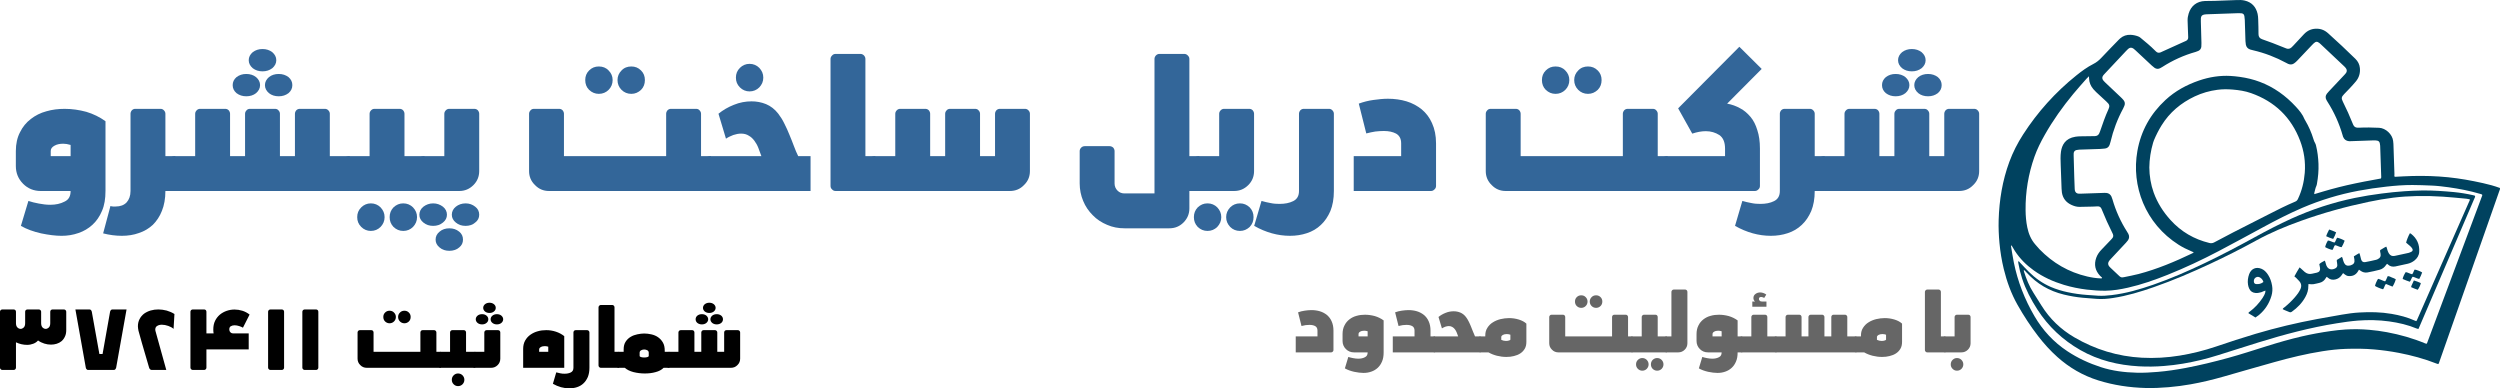
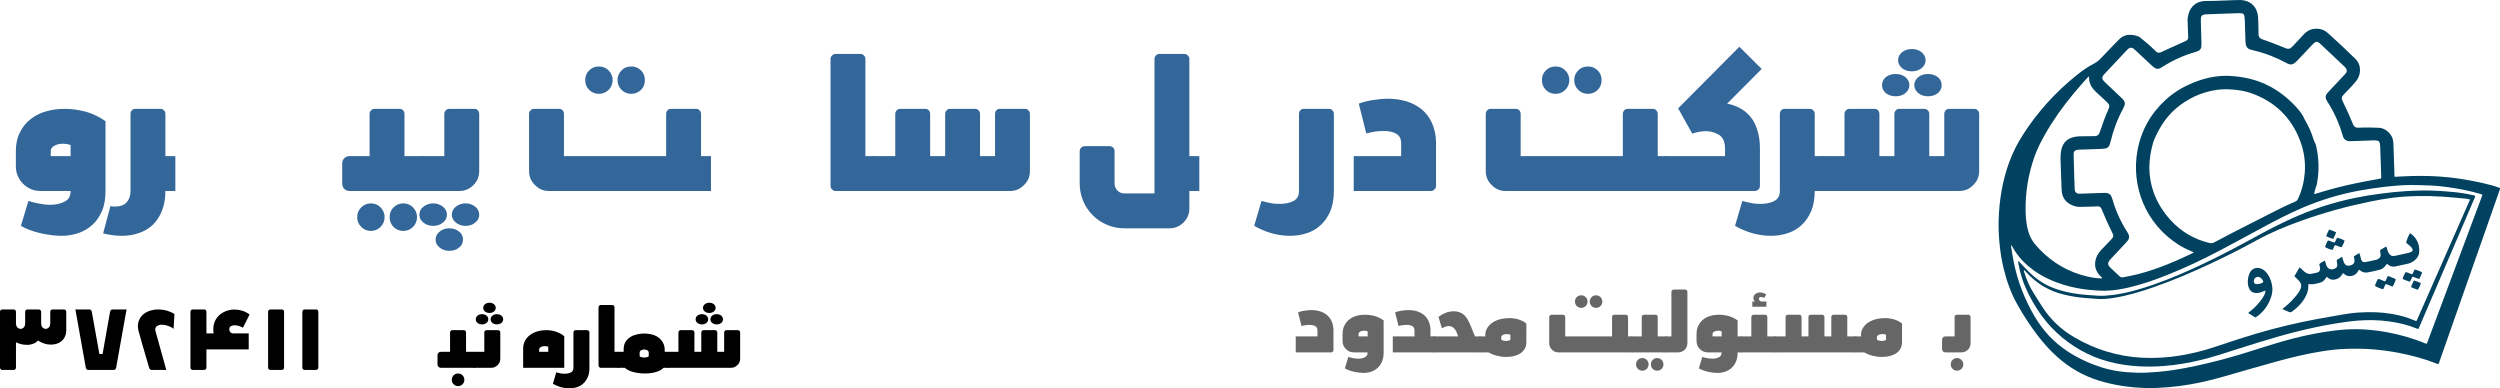
<svg xmlns="http://www.w3.org/2000/svg" xml:space="preserve" width="100%" height="100%" version="1.1" style="shape-rendering:geometricPrecision; text-rendering:geometricPrecision; image-rendering:optimizeQuality; fill-rule:evenodd; clip-rule:evenodd" viewBox="0 0 4778.33 742.28">
  <defs>
    <style type="text/css"> .fil2 {fill:black;fill-rule:nonzero} .fil3 {fill:#00425F;fill-rule:nonzero} .fil0 {fill:#336699;fill-rule:nonzero} .fil1 {fill:#666666;fill-rule:nonzero} </style>
  </defs>
  <g id="Layer_x0020_1">
    <g id="_105553145840928">
      <path class="fil0" d="M201.63 365.05l0 -133.33c-11,-8 -23.33,-14 -36.67,-18 -13.67,-3.67 -27.33,-5.67 -41.33,-5.67 -12,0 -23.67,1.33 -35,4.67 -11.33,3 -21,8 -29.67,14.67 -8.67,6.67 -15.67,15 -20.67,25.33 -5.33,10 -8,22.33 -8,36l0 28.67c0,13.33 4.67,24.67 14,34 9,9 20.33,13.67 33.67,13.67l57 0c0,10 -3.67,16.67 -11.67,20.33 -7.67,4 -16.67,6 -27.33,6 -7.33,0 -14.67,-1 -21.67,-2.33 -7.33,-1.33 -14,-3 -20,-5l-14.33 47.67c11,6.33 24,11 38.67,14.33 14.67,3 27.67,4.67 39,4.67 11.33,0 22,-1.67 32.33,-5.33 10,-3.33 19,-8.67 26.67,-15.67 8,-7.33 14,-16.33 18.33,-26.67 4.67,-10.67 6.67,-23.33 6.67,-38zm-66.67 -66.67l-38 0 0 -9.67c0,-4.33 2.33,-7.67 7.33,-10.33 4.67,-2.67 10.33,-3.67 16.67,-3.67 4,0 8.67,0.67 14,2.33l0 21.33z" />
      <path id="_1" class="fil0" d="M211.13 393.71l-14 52.33c11.67,3 23.67,4.67 35.67,4.67 11.67,0 22.67,-1.67 32.67,-5.33 10.33,-3.33 19,-8.67 26.67,-15.67 7.33,-7.33 13.33,-16.33 17.33,-26.67 4.33,-10.67 6.67,-23.33 6.67,-38l19 0 0 -66.67 -19 0 0 -81c0,-2.33 -1,-4.67 -3,-6.67 -2,-2 -4,-2.67 -6.67,-2.67l-47.67 0c-2.33,0 -4.67,0.67 -6.67,2.67 -1.67,2 -2.67,4.33 -2.67,6.67l0 147.67c0,9.33 -2.67,16.33 -7.33,21.67 -5,5.33 -12,8 -21,8l-5 0c-1.67,0 -3.33,-0.33 -5,-1z" />
-       <path id="_2" class="fil0" d="M320.74 312.71l0 38c0,4.33 1.33,7.67 4,10.33 2.67,2.67 6.33,4 10.33,4l333.33 0 0 -66.67 -38 0 0 -81c0,-2.33 -1,-4.67 -3,-6.67 -2,-2 -4,-2.67 -6.67,-2.67l-47.67 0c-2.33,0 -4.67,0.67 -6.67,2.67 -1.67,2 -2.67,4.33 -2.67,6.67l0 81 -28.67 0 0 -81c0,-2.33 -1,-4.67 -3,-6.67 -1.67,-2 -4,-2.67 -6.67,-2.67l-47.33 0c-2.67,0 -5,0.67 -6.67,2.67 -2,2 -3,4.33 -3,6.67l0 81 -28.67 0 0 -81c0,-2.33 -1,-4.67 -2.67,-6.67 -2,-2 -4.33,-2.67 -6.67,-2.67l-47.67 0c-2.67,0 -4.67,0.67 -6.67,2.67 -2,2 -3,4.33 -3,6.67l0 81 -38 0c-4,0 -7.67,1.33 -10.33,4 -2.67,2.67 -4,6 -4,10.33zm124 -150c0,6 2.33,11 7.33,15.33 5.33,4 11.33,6 18.67,6 7.33,0 13.67,-2 18.67,-6 5,-4.33 7.67,-9.33 7.67,-15.33 0,-6 -2.67,-11 -7.67,-15.33 -5,-4 -11.33,-6 -18.67,-6 -7.33,0 -13.33,2 -18.67,6 -5,4.33 -7.33,9.33 -7.33,15.33zm61.67 0c0,6 2.67,11 7.67,15.33 5,4 11.33,6 18.67,6 7.33,0 13.33,-2 18.67,-6 5,-4.33 7.33,-9.33 7.33,-15.33 0,-6 -2.33,-11 -7.33,-15.33 -5.33,-4 -11.33,-6 -18.67,-6 -7.33,0 -13.67,2 -18.67,6 -5,4.33 -7.67,9.33 -7.67,15.33zm-31 -47.67c0,6 2.67,11 7.67,15.33 5.33,4 11.33,6 18.67,6 7.33,0 13.33,-2 18.67,-6 5,-4.33 7.67,-9.33 7.67,-15.33 0,-6 -2.67,-11 -7.67,-15.33 -5.33,-4 -11.33,-6 -18.67,-6 -7.33,0 -13.33,2 -18.67,6 -5,4.33 -7.67,9.33 -7.67,15.33z" />
      <path id="_3" class="fil0" d="M654.08 312.71l0 38c0,4.33 1.33,7.67 4,10.33 2.67,2.67 6.33,4 10.33,4l143 0 0 -66.67 -38.33 0 0 -81c0,-2.33 -1,-4.67 -2.67,-6.67 -2,-2 -4.33,-2.67 -6.67,-2.67l-47.67 0c-2.67,0 -4.67,0.67 -6.67,2.67 -2,2 -3,4.33 -3,6.67l0 81 -38 0c-4,0 -7.67,1.33 -10.33,4 -2.67,2.67 -4,6 -4,10.33zm28.67 102.33c0,7.33 2.33,13.33 7.67,18.67 5,5 11.33,7.67 18.33,7.67 7.33,0 13.67,-2.67 18.67,-7.67 5,-5.33 7.67,-11.33 7.67,-18.67 0,-7.33 -2.67,-13.33 -7.67,-18.67 -5,-5 -11.33,-7.67 -18.67,-7.67 -7,0 -13.33,2.67 -18.33,7.67 -5.33,5.33 -7.67,11.33 -7.67,18.67zm62 0c0,7.33 2.33,13.33 7.33,18.67 5.33,5 11.33,7.67 18.67,7.67 7.33,0 13.67,-2.67 18.67,-7.67 5,-5.33 7.67,-11.33 7.67,-18.67 0,-7.33 -2.67,-13.33 -7.67,-18.67 -5,-5 -11.33,-7.67 -18.67,-7.67 -7.33,0 -13.33,2.67 -18.67,7.67 -5,5.33 -7.33,11.33 -7.33,18.67z" />
      <path id="_4" class="fil0" d="M796.91 312.71l0 38c0,4.33 1.33,7.67 4,10.33 2.67,2.67 6.33,4 10.33,4l66.67 0c10.33,0 19.33,-3.67 27,-11.33 7.33,-7.33 11,-16.33 11,-26.67l0 -109.67c0,-2.33 -1,-4.67 -2.67,-6.67 -2,-2 -4.33,-2.67 -6.67,-2.67l-47.67 0c-2.67,0 -4.67,0.67 -6.67,2.67 -2,2 -3,4.33 -3,6.67l0 81 -38 0c-4,0 -7.67,1.33 -10.33,4 -2.67,2.67 -4,6 -4,10.33zm4.67 97.67c0,6 2.67,11 7.67,15 5.33,4.33 11.33,6.33 18.67,6.33 7.33,0 13.33,-2 18.67,-6.33 5,-4 7.67,-9 7.67,-15 0,-6 -2.67,-11.33 -7.67,-15.33 -5.33,-4 -11.33,-6.33 -18.67,-6.33 -7.33,0 -13.33,2.33 -18.67,6.33 -5,4 -7.67,9.33 -7.67,15.33zm62 0c0,6 2.67,11 7.67,15 5,4.33 11.33,6.33 18.67,6.33 7.33,0 13.33,-2 18.33,-6.33 5.33,-4 7.67,-9 7.67,-15 0,-6 -2.33,-11.33 -7.67,-15.33 -5,-4 -11,-6.33 -18.33,-6.33 -7.33,0 -13.67,2.33 -18.67,6.33 -5,4 -7.67,9.33 -7.67,15.33zm-31 47.67c0,6 2.67,11 7.67,15 5,4.33 11.33,6.33 18.67,6.33 7.33,0 13.33,-2 18.67,-6.33 5,-4 7.33,-9 7.33,-15 0,-6.33 -2.33,-11.33 -7.33,-15.33 -5.33,-4.33 -11.33,-6.33 -18.67,-6.33 -7.33,0 -13.67,2 -18.67,6.33 -5,4 -7.67,9 -7.67,15.33z" />
      <path id="_5" class="fil0" d="M1339.92 298.38l0 -81c0,-2.33 -1,-4.67 -3,-6.67 -1.67,-2 -4,-2.67 -6.67,-2.67l-47.67 0c-2.33,0 -4.67,0.67 -6.67,2.67 -1.67,2 -2.67,4.33 -2.67,6.67l0 81 -195.33 0 0 -81c0,-2.33 -1,-4.67 -2.67,-6.67 -2,-2 -4.33,-2.67 -6.67,-2.67l-47.67 0c-2.67,0 -5,0.67 -6.67,2.67 -2,2 -3,4.33 -3,6.67l0 109.67c0,10.33 3.67,19.33 11.33,26.67 7.33,7.67 16.33,11.33 26.67,11.33l309.67 0 0 -66.67 -19 0zm-221.33 -145.33c0,7.33 2.33,13.67 7.33,18.67 5.33,5 11.33,7.67 18.67,7.67 7.33,0 13.67,-2.67 18.67,-7.67 5,-5 7.67,-11.33 7.67,-18.67 0,-7.33 -2.67,-13.33 -7.67,-18.33 -5,-5.33 -11.33,-7.67 -18.67,-7.67 -7.33,0 -13.33,2.33 -18.67,7.67 -5,5 -7.33,11 -7.33,18.33zm61.67 0c0,7.33 2.67,13.67 7.67,18.67 5,5 11.33,7.67 18.67,7.67 7.33,0 13.33,-2.67 18.67,-7.67 5,-5 7.33,-11.33 7.33,-18.67 0,-7.33 -2.33,-13.33 -7.33,-18.33 -5.33,-5.33 -11.33,-7.67 -18.67,-7.67 -7.33,0 -13.67,2.33 -18.67,7.67 -5,5 -7.67,11 -7.67,18.33z" />
-       <path id="_6" class="fil0" d="M1344.58 312.71l0 38c0,4.33 1.33,7.67 4,10.33 2.67,2.67 6.33,4 10.33,4l190.33 0 0 -66.67 -23.67 0c-3,-6 -5.67,-12.67 -8.33,-19.67 -2.67,-7 -5.33,-14 -8.33,-21 -3,-7.33 -6,-14.33 -9.67,-21.33 -3.33,-7 -7.33,-13.33 -11.67,-19 -6.67,-8.67 -14.67,-14.67 -23.33,-18.33 -9,-3.67 -18.33,-5.33 -27.67,-5.33 -11.33,0 -22.67,2 -34,6.67 -11,4.33 -20.67,10 -29.33,17l14.33 47.67c4.33,-3 9,-5 14,-7 5,-1.67 10,-2.67 15,-2.67 5.67,0 10.67,1.33 14.67,4 4.33,2.33 7.67,5.67 10.67,9.67 3,4 5.67,8.67 7.67,14 2,5 4,10.33 5.67,15.33l-96.33 0c-4,0 -7.67,1.33 -10.33,4 -2.67,2.67 -4,6 -4,10.33zm12.33 52.33l0 0 0 0 0 0zm0 0l0 0 0 0 0 0 0 0 0 0zm0 0l0 0 0 0zm0 0l0 0 0 0zm0 0l0 0 0 0 0 0zm0 0l0 0 0 0 0 0 0 0 0 0zm0 0l0 0 0 0 0 0 0 0 0 0zm0 0l0 0 0 0 0 0 0 0zm0 0l0 0 0 0 0 0zm0 0l0 0 0 0 0 0zm0 0l0 0 0 0 0 0 0 0 0 0zm0 0l0 0 0 0zm0 0l0 0 0 0zm0 0l0 0 0 0 0 0zm0 0l0 0 0 0 0 0 0 0 0 0zm0 0l0 0 0 0 0 0 0 0 0 0zm0 0l0 0 0 0 0 0 0 0zm0 0l0 0 0 0 0 0zm49.67 -216.67c0,7.33 2.33,13.33 7.67,18.67 5,5 11.33,7.67 18.33,7.67 7.33,0 13.67,-2.67 18.67,-7.67 5,-5.33 7.67,-11.33 7.67,-18.67 0,-7.33 -2.67,-13.33 -7.67,-18.67 -5,-5 -11.33,-7.67 -18.67,-7.67 -7,0 -13.33,2.67 -18.33,7.67 -5.33,5.33 -7.67,11.33 -7.67,18.67z" />
      <path id="_7" class="fil0" d="M1644.75 103.05l-47.67 0c-2.67,0 -5,1 -6.67,3 -2,2 -3,4 -3,6.67l0 242.67c0,2.67 1,5 3,6.67 1.67,2 4,3 6.67,3l76 0 0 -66.67 -19 0 0 -185.67c0,-2.67 -1,-4.67 -2.67,-6.67 -2,-2 -4.33,-3 -6.67,-3z" />
      <path id="_8" class="fil0" d="M1658.86 312.71l0 38c0,4.33 1.33,7.67 4,10.33 2.67,2.67 6.33,4 10.33,4l257 0c10.67,0 19.67,-3.67 27,-11.33 7.67,-7.33 11.33,-16.33 11.33,-26.67l0 -109.67c0,-2.33 -1,-4.67 -3,-6.67 -2,-2 -4,-2.67 -6.67,-2.67l-47.67 0c-2.33,0 -4.67,0.67 -6.67,2.67 -1.67,2 -2.67,4.33 -2.67,6.67l0 81 -28.67 0 0 -81c0,-2.33 -1,-4.67 -3,-6.67 -1.67,-2 -4,-2.67 -6.67,-2.67l-47.33 0c-2.67,0 -5,0.67 -6.67,2.67 -2,2 -3,4.33 -3,6.67l0 81 -28.67 0 0 -81c0,-2.33 -1,-4.67 -2.67,-6.67 -2,-2 -4.33,-2.67 -6.67,-2.67l-47.67 0c-2.67,0 -4.67,0.67 -6.67,2.67 -2,2 -3,4.33 -3,6.67l0 81 -38 0c-4,0 -7.67,1.33 -10.33,4 -2.67,2.67 -4,6 -4,10.33z" />
      <path id="_9" class="fil0" d="M2206.64 369.71l-57.33 0c-5.33,0 -9.67,-1.67 -13.33,-5.33 -3.67,-3.67 -5.67,-8.33 -5.67,-13.67l0 -62c0,-2.33 -1,-4.67 -2.67,-6.67 -2,-1.67 -4.33,-2.67 -6.67,-2.67l-47.67 0c-2.67,0 -5,1 -6.67,2.67 -2,2 -3,4.33 -3,6.67l0 62c0,11.67 2.33,23 6.67,33.33 4.33,10.67 10.67,19.67 18.33,27.33 7.67,8 17,14 27.33,18.33 10.67,4.67 21.67,6.67 33.33,6.67l85.67 0c10.67,0 19.67,-3.67 27,-11 7.67,-7.67 11.33,-16.67 11.33,-27l0 -33.33 19 0 0 -66.67 -19 0 0 -185.67c0,-2.67 -1,-4.67 -3,-6.67 -2,-2 -4,-3 -6.67,-3l-47.67 0c-2.33,0 -4.67,1 -6.67,3 -1.67,2 -2.67,4 -2.67,6.67l0 257z" />
-       <path id="_10" class="fil0" d="M2277.92 312.71l0 38c0,4.33 1.33,7.67 4,10.33 2.67,2.67 6.33,4 10.33,4l66.67 0c10.33,0 19.33,-3.67 27,-11.33 7.33,-7.33 11,-16.33 11,-26.67l0 -109.67c0,-2.33 -1,-4.67 -2.67,-6.67 -2,-2 -4.33,-2.67 -6.67,-2.67l-47.67 0c-2.67,0 -4.67,0.67 -6.67,2.67 -2,2 -3,4.33 -3,6.67l0 81 -38 0c-4,0 -7.67,1.33 -10.33,4 -2.67,2.67 -4,6 -4,10.33zm4 102.33c0,7.33 2.33,13.33 7.33,18.67 5.33,5 11.33,7.67 18.67,7.67 7.33,0 13.67,-2.67 18.67,-7.67 5,-5.33 7.67,-11.33 7.67,-18.67 0,-7.33 -2.67,-13.33 -7.67,-18.67 -5,-5 -11.33,-7.67 -18.67,-7.67 -7.33,0 -13.33,2.67 -18.67,7.67 -5,5.33 -7.33,11.33 -7.33,18.67zm61.67 0c0,7.33 2.67,13.33 7.67,18.67 5,5 11.33,7.67 18.67,7.67 7.33,0 13.33,-2.67 18.67,-7.67 5,-5.33 7.33,-11.33 7.33,-18.67 0,-7.33 -2.33,-13.33 -7.33,-18.67 -5.33,-5 -11.33,-7.67 -18.67,-7.67 -7.33,0 -13.67,2.67 -18.67,7.67 -5,5.33 -7.67,11.33 -7.67,18.67z" />
      <path id="_11" class="fil0" d="M2482.81 217.38l0 147.67c0,9.33 -3.67,15.67 -11,19.33 -7.33,3.67 -16,5.33 -26.33,5.33 -5.67,0 -11.33,-0.33 -17.33,-1.67 -5.67,-1 -11.33,-2.33 -17,-4l-14 47.67c22.33,12.67 45.33,19 68.33,19 11.67,0 22.33,-1.67 32.33,-5 10.33,-3.33 19.33,-8.67 26.67,-15.67 7.67,-7 13.67,-16 18.33,-26.67 4.33,-10.67 6.67,-23.33 6.67,-38.33l0 -147.67c0,-2.33 -1,-4.67 -3,-6.67 -2,-2 -4,-2.67 -6.67,-2.67l-47.67 0c-2.33,0 -4.67,0.67 -6.67,2.67 -1.67,2 -2.67,4.33 -2.67,6.67z" />
      <path id="_12" class="fil0" d="M2597.09 198.05l14.33 57c6,-1.67 11.67,-2.67 17.33,-3.67 6,-0.67 11.33,-1 16.33,-1 9.33,0 17,1.67 23.33,5 6.33,3.67 9.67,9.67 9.67,18.67l0 24.33 -90.67 0 0 66.67 147.67 0c2.67,0 4.67,-1 6.67,-3 2,-1.67 3,-4 3,-6.67l0 -81.33c0,-15 -2.67,-27.67 -7.67,-38.67 -4.67,-10.67 -11.33,-19.33 -19.67,-26.33 -8.33,-6.67 -18,-12 -29,-15.33 -11,-3.33 -23,-5 -35.67,-5 -9,0 -18,1 -27.67,2.33 -9.67,1.33 -19,3.67 -28,7z" />
      <path id="_13" class="fil0" d="M3168.48 298.38l0 -81c0,-2.33 -1,-4.67 -3,-6.67 -1.67,-2 -4,-2.67 -6.67,-2.67l-47.67 0c-2.33,0 -4.67,0.67 -6.67,2.67 -1.67,2 -2.67,4.33 -2.67,6.67l0 81 -195.33 0 0 -81c0,-2.33 -1,-4.67 -2.67,-6.67 -2,-2 -4.33,-2.67 -6.67,-2.67l-47.67 0c-2.67,0 -5,0.67 -6.67,2.67 -2,2 -3,4.33 -3,6.67l0 109.67c0,10.33 3.67,19.33 11.33,26.67 7.33,7.67 16.33,11.33 26.67,11.33l309.67 0 0 -66.67 -19 0zm-221.33 -145.33c0,7.33 2.33,13.67 7.33,18.67 5.33,5 11.33,7.67 18.67,7.67 7.33,0 13.67,-2.67 18.67,-7.67 5,-5 7.67,-11.33 7.67,-18.67 0,-7.33 -2.67,-13.33 -7.67,-18.33 -5,-5.33 -11.33,-7.67 -18.67,-7.67 -7.33,0 -13.33,2.33 -18.67,7.67 -5,5 -7.33,11 -7.33,18.33zm61.67 0c0,7.33 2.67,13.67 7.67,18.67 5,5 11.33,7.67 18.67,7.67 7.33,0 13.33,-2.67 18.67,-7.67 5,-5 7.33,-11.33 7.33,-18.67 0,-7.33 -2.33,-13.33 -7.33,-18.33 -5.33,-5.33 -11.33,-7.67 -18.67,-7.67 -7.33,0 -13.67,2.33 -18.67,7.67 -5,5 -7.67,11 -7.67,18.33z" />
      <path id="_14" class="fil0" d="M3173.15 312.71l0 38c0,4.33 1.33,7.67 4,10.33 2.67,2.67 6.33,4 10.33,4l166.67 0c2.67,0 4.67,-1 6.67,-3 2,-1.67 3,-4 3,-6.67l0 -71.33c0,-13.67 -1.67,-25.33 -5,-35.33 -3,-10 -7.33,-18.67 -13,-25.33 -5.67,-6.67 -12,-12.33 -19.67,-16.33 -7.67,-4.33 -16,-7.33 -25,-9l66 -66.33 -42.67 -42.33 -117 117.67 27 48.33c9,-3 17.67,-4.67 26,-4.67 9.67,0 18.33,2.67 25.67,7.33 7.33,5 11,13.67 11,26l0 14.33 -109.67 0c-4,0 -7.67,1.33 -10.33,4 -2.67,2.67 -4,6 -4,10.33z" />
      <path id="_15" class="fil0" d="M3401.87 217.38l0 147.67c0,9.33 -3.67,15.67 -11,19.33 -7.33,3.67 -16,5.33 -26.33,5.33 -5.67,0 -11.33,-0.33 -17.33,-1.67 -5.67,-1 -11.33,-2.33 -17,-4l-14 47.67c22.33,12.67 45.33,19 68.33,19 11.67,0 22.33,-1.67 32.33,-5 10.33,-3.33 19.33,-8.67 26.67,-15.67 7.67,-7 13.67,-16 18.33,-26.67 4.33,-10.67 6.67,-23.33 6.67,-38.33l19 0 0 -66.67 -19 0 0 -81c0,-2.33 -1,-4.67 -3,-6.67 -2,-2 -4,-2.67 -6.67,-2.67l-47.67 0c-2.33,0 -4.67,0.67 -6.67,2.67 -1.67,2 -2.67,4.33 -2.67,6.67z" />
      <path id="_16" class="fil0" d="M3473.15 312.71l0 38c0,4.33 1.33,7.67 4,10.33 2.67,2.67 6.33,4 10.33,4l257 0c10.67,0 19.67,-3.67 27,-11.33 7.67,-7.33 11.33,-16.33 11.33,-26.67l0 -109.67c0,-2.33 -1,-4.67 -3,-6.67 -2,-2 -4,-2.67 -6.67,-2.67l-47.67 0c-2.33,0 -4.67,0.67 -6.67,2.67 -1.67,2 -2.67,4.33 -2.67,6.67l0 81 -28.67 0 0 -81c0,-2.33 -1,-4.67 -3,-6.67 -1.67,-2 -4,-2.67 -6.67,-2.67l-47.33 0c-2.67,0 -5,0.67 -6.67,2.67 -2,2 -3,4.33 -3,6.67l0 81 -28.67 0 0 -81c0,-2.33 -1,-4.67 -2.67,-6.67 -2,-2 -4.33,-2.67 -6.67,-2.67l-47.67 0c-2.67,0 -4.67,0.67 -6.67,2.67 -2,2 -3,4.33 -3,6.67l0 81 -38 0c-4,0 -7.67,1.33 -10.33,4 -2.67,2.67 -4,6 -4,10.33zm124 -150c0,6 2.33,11 7.33,15.33 5.33,4 11.33,6 18.67,6 7.33,0 13.67,-2 18.67,-6 5,-4.33 7.67,-9.33 7.67,-15.33 0,-6 -2.67,-11 -7.67,-15.33 -5,-4 -11.33,-6 -18.67,-6 -7.33,0 -13.33,2 -18.67,6 -5,4.33 -7.33,9.33 -7.33,15.33zm61.67 0c0,6 2.67,11 7.67,15.33 5,4 11.33,6 18.67,6 7.33,0 13.33,-2 18.67,-6 5,-4.33 7.33,-9.33 7.33,-15.33 0,-6 -2.33,-11 -7.33,-15.33 -5.33,-4 -11.33,-6 -18.67,-6 -7.33,0 -13.67,2 -18.67,6 -5,4.33 -7.67,9.33 -7.67,15.33zm-31 -47.67c0,6 2.67,11 7.67,15.33 5.33,4 11.33,6 18.67,6 7.33,0 13.33,-2 18.67,-6 5,-4.33 7.67,-9.33 7.67,-15.33 0,-6 -2.67,-11 -7.67,-15.33 -5.33,-4 -11.33,-6 -18.67,-6 -7.33,0 -13.33,2 -18.67,6 -5,4.33 -7.67,9.33 -7.67,15.33z" />
      <path class="fil1" d="M2481.02 596.97l6.57 26.13c2.75,-0.76 5.35,-1.22 7.94,-1.68 2.75,-0.3 5.19,-0.46 7.48,-0.46 4.28,0 7.79,0.76 10.7,2.29 2.9,1.68 4.43,4.43 4.43,8.56l0 11.15 -41.56 0 0 30.56 67.68 0c1.22,0 2.14,-0.46 3.06,-1.37 0.92,-0.76 1.37,-1.83 1.37,-3.06l0 -37.28c0,-6.87 -1.22,-12.68 -3.51,-17.72 -2.14,-4.89 -5.2,-8.86 -9.02,-12.07 -3.82,-3.06 -8.25,-5.5 -13.29,-7.03 -5.04,-1.53 -10.54,-2.29 -16.35,-2.29 -4.13,0 -8.25,0.46 -12.68,1.07 -4.43,0.61 -8.71,1.68 -12.83,3.21z" />
      <path id="_1_0" class="fil1" d="M2644.59 673.51l0 -61.11c-5.04,-3.67 -10.69,-6.42 -16.8,-8.25 -6.26,-1.68 -12.53,-2.6 -18.94,-2.6 -5.5,0 -10.85,0.61 -16.04,2.14 -5.19,1.37 -9.63,3.67 -13.6,6.72 -3.97,3.06 -7.18,6.87 -9.47,11.61 -2.44,4.59 -3.67,10.24 -3.67,16.5l0 13.14c0,6.11 2.14,11.3 6.42,15.58 4.13,4.13 9.32,6.26 15.43,6.26l26.13 0c0,4.58 -1.68,7.64 -5.35,9.32 -3.52,1.83 -7.64,2.75 -12.53,2.75 -3.36,0 -6.72,-0.46 -9.93,-1.07 -3.36,-0.61 -6.42,-1.37 -9.17,-2.29l-6.57 21.85c5.04,2.91 11,5.04 17.72,6.57 6.72,1.37 12.68,2.14 17.87,2.14 5.2,0 10.08,-0.76 14.82,-2.44 4.58,-1.53 8.71,-3.97 12.22,-7.18 3.67,-3.36 6.42,-7.48 8.4,-12.22 2.14,-4.89 3.06,-10.7 3.06,-17.42zm-30.56 -30.56l-17.42 0 0 -4.43c0,-1.98 1.07,-3.51 3.36,-4.74 2.14,-1.22 4.74,-1.68 7.64,-1.68 1.83,0 3.97,0.3 6.42,1.07l0 9.78z" />
      <path id="_2_1" class="fil1" d="M2666.52 596.97l6.57 26.13c2.75,-0.76 5.35,-1.22 7.94,-1.68 2.75,-0.3 5.19,-0.46 7.48,-0.46 4.28,0 7.79,0.76 10.7,2.29 2.9,1.68 4.43,4.43 4.43,8.56l0 11.15 -41.56 0 0 30.56 80.82 0 0 -30.56 -8.71 0 0 -11.15c0,-6.87 -1.22,-12.68 -3.51,-17.72 -2.14,-4.89 -5.2,-8.86 -9.02,-12.07 -3.82,-3.06 -8.25,-5.5 -13.29,-7.03 -5.04,-1.53 -10.54,-2.29 -16.35,-2.29 -4.13,0 -8.25,0.46 -12.68,1.07 -4.43,0.61 -8.71,1.68 -12.83,3.21z" />
      <path id="_3_2" class="fil1" d="M2736.29 649.52l0 17.42c0,1.99 0.61,3.52 1.83,4.74 1.22,1.22 2.9,1.83 4.74,1.83l87.24 0 0 -30.56 -10.85 0c-1.37,-2.75 -2.6,-5.81 -3.82,-9.02 -1.22,-3.21 -2.44,-6.42 -3.82,-9.63 -1.38,-3.36 -2.75,-6.57 -4.43,-9.78 -1.53,-3.21 -3.36,-6.11 -5.35,-8.71 -3.06,-3.97 -6.72,-6.72 -10.69,-8.4 -4.13,-1.68 -8.41,-2.44 -12.68,-2.44 -5.2,0 -10.39,0.92 -15.58,3.06 -5.04,1.98 -9.47,4.58 -13.44,7.79l6.57 21.85c1.99,-1.37 4.13,-2.29 6.42,-3.21 2.29,-0.76 4.58,-1.22 6.87,-1.22 2.6,0 4.89,0.61 6.72,1.83 1.98,1.07 3.51,2.6 4.89,4.43 1.37,1.83 2.59,3.97 3.51,6.42 0.92,2.29 1.83,4.74 2.6,7.03l-44.15 0c-1.83,0 -3.52,0.61 -4.74,1.83 -1.22,1.22 -1.83,2.75 -1.83,4.74z" />
      <path id="_4_3" class="fil1" d="M2823.6 649.52l0 17.42c0,1.99 0.61,3.52 1.83,4.74 1.22,1.22 2.9,1.83 4.74,1.83l14.82 0c4.74,2.75 10.08,4.89 16.04,6.42 6.11,1.53 12.07,2.29 18.18,2.29 5.04,0 9.78,-0.46 14.36,-1.68 4.59,-1.07 8.71,-2.75 12.22,-5.04 3.52,-2.29 6.42,-5.35 8.56,-9.01 2.14,-3.67 3.06,-7.94 3.06,-12.99l0 -34.98c-3.67,-3.36 -8.56,-5.96 -14.51,-7.79 -5.96,-1.83 -12.22,-2.75 -18.64,-2.75 -5.5,0 -11,0.76 -16.35,1.99 -5.35,1.37 -10.24,3.36 -14.51,6.11 -4.28,2.6 -7.8,6.11 -10.39,10.24 -2.75,4.13 -4.13,9.02 -4.13,14.52l0 2.14 -8.71 0c-1.83,0 -3.52,0.61 -4.74,1.83 -1.22,1.22 -1.83,2.75 -1.83,4.74zm45.83 0l0 -5.5c0,-1.37 1.07,-2.75 2.9,-3.82 1.99,-1.07 4.59,-1.68 7.64,-1.68 1.07,0 2.29,0.15 3.51,0.31 1.07,0.15 2.29,0.46 3.36,0.92l0 9.32c0,0.61 -0.76,1.22 -2.44,1.68 -1.68,0.61 -3.67,0.92 -5.96,0.92 -3.21,0 -6.26,-0.76 -9.02,-2.14z" />
      <path id="_5_4" class="fil1" d="M3111.75 642.96l0 -37.13c0,-1.07 -0.46,-2.14 -1.38,-3.06 -0.76,-0.92 -1.83,-1.22 -3.06,-1.22l-21.85 0c-1.07,0 -2.14,0.31 -3.06,1.22 -0.76,0.92 -1.22,1.98 -1.22,3.06l0 37.13 -89.53 0 0 -37.13c0,-1.07 -0.46,-2.14 -1.22,-3.06 -0.92,-0.92 -1.99,-1.22 -3.06,-1.22l-21.85 0c-1.22,0 -2.29,0.31 -3.06,1.22 -0.92,0.92 -1.37,1.98 -1.37,3.06l0 50.26c0,4.74 1.68,8.86 5.19,12.22 3.36,3.51 7.49,5.19 12.22,5.19l141.93 0 0 -30.56 -8.71 0zm-101.45 -66.61c0,3.36 1.07,6.26 3.36,8.56 2.44,2.29 5.2,3.51 8.56,3.51 3.36,0 6.26,-1.22 8.56,-3.51 2.3,-2.3 3.52,-5.2 3.52,-8.56 0,-3.36 -1.22,-6.11 -3.52,-8.4 -2.29,-2.44 -5.19,-3.51 -8.56,-3.51 -3.36,0 -6.11,1.07 -8.56,3.51 -2.29,2.29 -3.36,5.04 -3.36,8.4zm28.27 0c0,3.36 1.22,6.26 3.51,8.56 2.29,2.29 5.2,3.51 8.56,3.51 3.36,0 6.11,-1.22 8.56,-3.51 2.29,-2.3 3.36,-5.2 3.36,-8.56 0,-3.36 -1.07,-6.11 -3.36,-8.4 -2.44,-2.44 -5.19,-3.51 -8.56,-3.51 -3.36,0 -6.26,1.07 -8.56,3.51 -2.29,2.29 -3.51,5.04 -3.51,8.4z" />
      <path id="_6_5" class="fil1" d="M3113.89 649.52l0 17.42c0,1.99 0.61,3.52 1.83,4.74 1.22,1.22 2.9,1.83 4.74,1.83l65.54 0 0 -30.56 -17.57 0 0 -37.13c0,-1.07 -0.46,-2.14 -1.22,-3.06 -0.92,-0.92 -1.99,-1.22 -3.06,-1.22l-21.85 0c-1.22,0 -2.14,0.31 -3.06,1.22 -0.92,0.92 -1.37,1.98 -1.37,3.06l0 37.13 -17.42 0c-1.83,0 -3.52,0.61 -4.74,1.83 -1.22,1.22 -1.83,2.75 -1.83,4.74zm13.14 46.91c0,3.36 1.07,6.11 3.51,8.56 2.29,2.29 5.2,3.52 8.41,3.52 3.36,0 6.26,-1.22 8.56,-3.52 2.29,-2.44 3.51,-5.19 3.51,-8.56 0,-3.36 -1.22,-6.11 -3.51,-8.56 -2.29,-2.29 -5.2,-3.52 -8.56,-3.52 -3.21,0 -6.11,1.22 -8.41,3.52 -2.44,2.44 -3.51,5.19 -3.51,8.56zm28.42 0c0,3.36 1.07,6.11 3.36,8.56 2.44,2.29 5.2,3.52 8.56,3.52 3.36,0 6.26,-1.22 8.56,-3.52 2.29,-2.44 3.51,-5.19 3.51,-8.56 0,-3.36 -1.22,-6.11 -3.51,-8.56 -2.3,-2.29 -5.2,-3.52 -8.56,-3.52 -3.36,0 -6.11,1.22 -8.56,3.52 -2.29,2.44 -3.36,5.19 -3.36,8.56z" />
      <path id="_7_6" class="fil1" d="M3179.35 649.52l0 17.42c0,1.99 0.61,3.52 1.83,4.74 1.22,1.22 2.9,1.83 4.74,1.83l21.85 0c4.74,0 8.86,-1.68 12.38,-5.19 3.36,-3.36 5.04,-7.49 5.04,-12.22l0 -98.24c0,-1.22 -0.46,-2.14 -1.22,-3.06 -0.92,-0.92 -1.99,-1.38 -3.06,-1.38l-21.85 0c-1.22,0 -2.29,0.46 -3.06,1.38 -0.92,0.92 -1.37,1.83 -1.37,3.06l0 85.1 -8.71 0c-1.83,0 -3.52,0.61 -4.74,1.83 -1.22,1.22 -1.83,2.75 -1.83,4.74z" />
      <path id="_8_7" class="fil1" d="M3264.5 673.51l26.13 0c0,4.58 -1.68,7.64 -5.35,9.32 -3.52,1.83 -7.64,2.75 -12.53,2.75 -3.36,0 -6.72,-0.46 -9.93,-1.07 -3.36,-0.61 -6.42,-1.37 -9.17,-2.29l-6.57 21.85c5.04,2.91 11,5.04 17.72,6.57 6.72,1.37 12.68,2.14 17.87,2.14 5.2,0 10.08,-0.76 14.82,-2.44 4.58,-1.53 8.71,-3.97 12.22,-7.18 3.67,-3.36 6.42,-7.48 8.4,-12.22 2.14,-4.89 3.06,-10.7 3.06,-17.42l8.86 0 0 -30.56 -8.86 0 0 -30.56c-5.04,-3.67 -10.69,-6.42 -16.8,-8.25 -6.26,-1.68 -12.53,-2.6 -18.94,-2.6 -5.5,0 -10.85,0.61 -16.04,2.14 -5.19,1.37 -9.63,3.67 -13.6,6.72 -3.97,3.06 -7.18,6.87 -9.47,11.61 -2.44,4.59 -3.67,10.24 -3.67,16.5l0 13.14c0,6.11 2.14,11.3 6.42,15.58 4.13,4.13 9.32,6.26 15.43,6.26zm26.13 -30.56l-17.42 0 0 -4.43c0,-1.98 1.07,-3.51 3.36,-4.74 2.14,-1.22 4.74,-1.68 7.64,-1.68 1.83,0 3.97,0.3 6.42,1.07l0 9.78z" />
      <path id="_9_8" class="fil1" d="M3323.4 649.52l0 17.42c0,1.99 0.61,3.52 1.83,4.74 1.22,1.22 2.9,1.83 4.74,1.83l65.54 0 0 -30.56 -17.57 0 0 -37.13c0,-1.07 -0.46,-2.14 -1.22,-3.06 -0.92,-0.92 -1.99,-1.22 -3.06,-1.22l-21.85 0c-1.22,0 -2.14,0.31 -3.06,1.22 -0.92,0.92 -1.37,1.98 -1.37,3.06l0 37.13 -17.42 0c-1.83,0 -3.52,0.61 -4.74,1.83 -1.22,1.22 -1.83,2.75 -1.83,4.74zm48.43 -79.9l4.13 -6.57c-1.38,-1.07 -3.21,-2.14 -5.35,-2.9 -1.98,-0.76 -4.12,-1.22 -6.11,-1.22 -3.51,0 -6.57,0.91 -9.17,2.9 -2.6,1.83 -3.97,4.43 -3.97,7.79 0,2.75 1.07,5.04 3.06,6.72l-5.19 0 0 9.93 27.04 0 0 -9.93 -8.25 0c-2.14,0 -3.67,-0.46 -4.58,-1.53 -1.07,-0.92 -1.53,-2.14 -1.53,-3.21 0,-1.53 0.31,-2.44 1.07,-3.06 0.92,-0.61 1.83,-0.92 3.06,-0.92 0.92,0 1.99,0.15 3.06,0.61 1.22,0.3 2.14,0.76 2.75,1.37z" />
      <path id="_10_9" class="fil1" d="M3388.86 649.52l0 17.42c0,1.99 0.61,3.52 1.83,4.74 1.22,1.22 2.9,1.83 4.74,1.83l152.78 0 0 -30.56 -17.42 0 0 -37.13c0,-1.07 -0.46,-2.14 -1.37,-3.06 -0.92,-0.92 -1.83,-1.22 -3.06,-1.22l-21.85 0c-1.07,0 -2.14,0.31 -3.06,1.22 -0.76,0.92 -1.22,1.98 -1.22,3.06l0 37.13 -13.14 0 0 -37.13c0,-1.07 -0.46,-2.14 -1.38,-3.06 -0.76,-0.92 -1.83,-1.22 -3.06,-1.22l-21.69 0c-1.22,0 -2.29,0.31 -3.06,1.22 -0.92,0.92 -1.38,1.98 -1.38,3.06l0 37.13 -13.14 0 0 -37.13c0,-1.07 -0.46,-2.14 -1.22,-3.06 -0.92,-0.92 -1.99,-1.22 -3.06,-1.22l-21.85 0c-1.22,0 -2.14,0.31 -3.06,1.22 -0.92,0.92 -1.37,1.98 -1.37,3.06l0 37.13 -17.42 0c-1.83,0 -3.52,0.61 -4.74,1.83 -1.22,1.22 -1.83,2.75 -1.83,4.74z" />
      <path id="_11_10" class="fil1" d="M3541.64 649.52l0 17.42c0,1.99 0.61,3.52 1.83,4.74 1.22,1.22 2.9,1.83 4.74,1.83l14.82 0c4.74,2.75 10.08,4.89 16.04,6.42 6.11,1.53 12.07,2.29 18.18,2.29 5.04,0 9.78,-0.46 14.36,-1.68 4.59,-1.07 8.71,-2.75 12.22,-5.04 3.52,-2.29 6.42,-5.35 8.56,-9.01 2.14,-3.67 3.06,-7.94 3.06,-12.99l0 -34.98c-3.67,-3.36 -8.56,-5.96 -14.51,-7.79 -5.96,-1.83 -12.22,-2.75 -18.64,-2.75 -5.5,0 -11,0.76 -16.35,1.99 -5.35,1.37 -10.24,3.36 -14.51,6.11 -4.28,2.6 -7.8,6.11 -10.39,10.24 -2.75,4.13 -4.13,9.02 -4.13,14.52l0 2.14 -8.71 0c-1.83,0 -3.52,0.61 -4.74,1.83 -1.22,1.22 -1.83,2.75 -1.83,4.74zm45.83 0l0 -5.5c0,-1.37 1.07,-2.75 2.9,-3.82 1.99,-1.07 4.59,-1.68 7.64,-1.68 1.07,0 2.29,0.15 3.51,0.31 1.07,0.15 2.29,0.46 3.36,0.92l0 9.32c0,0.61 -0.76,1.22 -2.44,1.68 -1.68,0.61 -3.67,0.92 -5.96,0.92 -3.21,0 -6.26,-0.76 -9.02,-2.14z" />
-       <path id="_12_11" class="fil1" d="M3705.43 553.43l-21.85 0c-1.22,0 -2.29,0.46 -3.06,1.38 -0.92,0.92 -1.37,1.83 -1.37,3.06l0 111.22c0,1.22 0.46,2.29 1.37,3.06 0.76,0.92 1.83,1.37 3.06,1.37l34.83 0 0 -30.56 -8.71 0 0 -85.1c0,-1.22 -0.46,-2.14 -1.22,-3.06 -0.92,-0.92 -1.99,-1.38 -3.06,-1.38z" />
      <path id="_13_12" class="fil1" d="M3711.89 649.52l0 17.42c0,1.99 0.61,3.52 1.83,4.74 1.22,1.22 2.9,1.83 4.74,1.83l30.56 0c4.74,0 8.86,-1.68 12.37,-5.19 3.36,-3.36 5.04,-7.49 5.04,-12.22l0 -50.26c0,-1.07 -0.46,-2.14 -1.22,-3.06 -0.92,-0.92 -1.99,-1.22 -3.06,-1.22l-21.85 0c-1.22,0 -2.14,0.31 -3.06,1.22 -0.92,0.92 -1.37,1.98 -1.37,3.06l0 37.13 -17.42 0c-1.83,0 -3.52,0.61 -4.74,1.83 -1.22,1.22 -1.83,2.75 -1.83,4.74zm16.65 46.91c0,3.36 1.07,6.11 3.52,8.56 2.29,2.29 5.04,3.52 8.4,3.52 3.36,0 6.26,-1.22 8.56,-3.52 2.29,-2.44 3.52,-5.19 3.52,-8.56 0,-3.36 -1.22,-6.11 -3.52,-8.56 -2.29,-2.29 -5.19,-3.52 -8.56,-3.52 -3.36,0 -6.11,1.22 -8.4,3.52 -2.44,2.44 -3.52,5.19 -3.52,8.56z" />
-       <path class="fil2" d="M834.09 672.44l0 -37.13c0,-1.07 -0.46,-2.14 -1.38,-3.06 -0.76,-0.92 -1.83,-1.22 -3.06,-1.22l-21.85 0c-1.07,0 -2.14,0.31 -3.06,1.22 -0.76,0.92 -1.22,1.98 -1.22,3.06l0 37.13 -89.53 0 0 -37.13c0,-1.07 -0.46,-2.14 -1.22,-3.06 -0.92,-0.92 -1.99,-1.22 -3.06,-1.22l-21.85 0c-1.22,0 -2.29,0.31 -3.06,1.22 -0.92,0.92 -1.37,1.98 -1.37,3.06l0 50.26c0,4.74 1.68,8.86 5.19,12.22 3.36,3.51 7.49,5.19 12.22,5.19l141.93 0 0 -30.56 -8.71 0zm-101.45 -66.61c0,3.36 1.07,6.26 3.36,8.56 2.44,2.29 5.2,3.51 8.56,3.51 3.36,0 6.26,-1.22 8.56,-3.51 2.3,-2.3 3.52,-5.2 3.52,-8.56 0,-3.36 -1.22,-6.11 -3.52,-8.4 -2.29,-2.44 -5.19,-3.51 -8.56,-3.51 -3.36,0 -6.11,1.07 -8.56,3.51 -2.29,2.29 -3.36,5.04 -3.36,8.4zm28.27 0c0,3.36 1.22,6.26 3.51,8.56 2.29,2.29 5.2,3.51 8.56,3.51 3.36,0 6.11,-1.22 8.56,-3.51 2.29,-2.3 3.36,-5.2 3.36,-8.56 0,-3.36 -1.07,-6.11 -3.36,-8.4 -2.44,-2.44 -5.19,-3.51 -8.56,-3.51 -3.36,0 -6.26,1.07 -8.56,3.51 -2.29,2.29 -3.51,5.04 -3.51,8.4z" />
      <path id="_1_13" class="fil2" d="M836.23 679l0 17.42c0,1.99 0.61,3.52 1.83,4.74 1.22,1.22 2.9,1.83 4.74,1.83l65.54 0 0 -30.56 -17.57 0 0 -37.13c0,-1.07 -0.46,-2.14 -1.22,-3.06 -0.92,-0.92 -1.99,-1.22 -3.06,-1.22l-21.85 0c-1.22,0 -2.14,0.31 -3.06,1.22 -0.92,0.92 -1.37,1.98 -1.37,3.06l0 37.13 -17.42 0c-1.83,0 -3.52,0.61 -4.74,1.83 -1.22,1.22 -1.83,2.75 -1.83,4.74zm27.35 46.91c0,3.36 1.07,6.11 3.51,8.56 2.29,2.29 5.04,3.52 8.4,3.52 3.36,0 6.27,-1.22 8.56,-3.52 2.29,-2.44 3.51,-5.19 3.51,-8.56 0,-3.36 -1.22,-6.11 -3.51,-8.56 -2.29,-2.29 -5.2,-3.52 -8.56,-3.52 -3.36,0 -6.11,1.22 -8.4,3.52 -2.44,2.44 -3.51,5.19 -3.51,8.56z" />
      <path id="_2_14" class="fil2" d="M901.69 679l0 17.42c0,1.99 0.61,3.52 1.83,4.74 1.22,1.22 2.9,1.83 4.74,1.83l30.56 0c4.74,0 8.86,-1.68 12.37,-5.19 3.36,-3.36 5.04,-7.49 5.04,-12.22l0 -50.26c0,-1.07 -0.46,-2.14 -1.22,-3.06 -0.92,-0.92 -1.99,-1.22 -3.06,-1.22l-21.85 0c-1.22,0 -2.14,0.31 -3.06,1.22 -0.92,0.92 -1.37,1.98 -1.37,3.06l0 37.13 -17.42 0c-1.83,0 -3.52,0.61 -4.74,1.83 -1.22,1.22 -1.83,2.75 -1.83,4.74zm7.64 -68.75c0,2.75 1.22,5.04 3.51,7.03 2.29,1.83 5.2,2.75 8.56,2.75 3.36,0 6.11,-0.91 8.41,-2.75 2.44,-1.99 3.51,-4.28 3.51,-7.03 0,-2.75 -1.07,-5.04 -3.51,-7.03 -2.29,-1.83 -5.04,-2.75 -8.41,-2.75 -3.36,0 -6.26,0.92 -8.56,2.75 -2.29,1.98 -3.51,4.28 -3.51,7.03zm28.42 0c0,2.75 1.07,5.04 3.51,7.03 2.29,1.83 5.19,2.75 8.4,2.75 3.36,0 6.26,-0.91 8.56,-2.75 2.29,-1.99 3.51,-4.28 3.51,-7.03 0,-2.75 -1.22,-5.04 -3.51,-7.03 -2.3,-1.83 -5.2,-2.75 -8.56,-2.75 -3.21,0 -6.11,0.92 -8.4,2.75 -2.44,1.98 -3.51,4.28 -3.51,7.03zm-14.21 -21.85c0,2.75 1.22,5.04 3.51,7.03 2.29,1.83 5.2,2.75 8.56,2.75 3.21,0 6.11,-0.92 8.41,-2.75 2.44,-1.99 3.51,-4.28 3.51,-7.03 0,-2.75 -1.07,-5.04 -3.51,-7.03 -2.29,-1.83 -5.2,-2.75 -8.41,-2.75 -3.36,0 -6.26,0.92 -8.56,2.75 -2.29,1.99 -3.51,4.28 -3.51,7.03z" />
      <path id="_3_15" class="fil2" d="M999.93 702.99l78.53 0 0 -60.5c-4.58,-3.67 -9.93,-6.57 -16.04,-8.56 -6.11,-1.99 -12.22,-2.91 -18.33,-2.91 -5.5,0 -11,0.61 -16.2,2.14 -5.19,1.37 -9.93,3.67 -14.06,6.57 -4.12,2.91 -7.48,6.57 -10.08,11.15 -2.6,4.58 -3.82,9.93 -3.82,16.04l0 36.06zm47.97 -30.56l-17.42 0 0 -4.43c0,-1.98 1.07,-3.51 3.36,-4.74 2.14,-1.22 4.74,-1.68 7.64,-1.68 1.83,0 3.97,0.3 6.42,1.07l0 9.78z" />
      <path id="_4_16" class="fil2" d="M1096.03 635.31l0 67.68c0,4.28 -1.68,7.18 -5.04,8.86 -3.36,1.68 -7.33,2.44 -12.07,2.44 -2.6,0 -5.19,-0.15 -7.94,-0.76 -2.6,-0.46 -5.19,-1.07 -7.79,-1.83l-6.42 21.85c10.24,5.81 20.78,8.71 31.32,8.71 5.35,0 10.24,-0.76 14.82,-2.29 4.74,-1.53 8.86,-3.97 12.22,-7.18 3.52,-3.21 6.26,-7.33 8.4,-12.22 1.99,-4.89 3.06,-10.7 3.06,-17.57l0 -67.68c0,-1.07 -0.46,-2.14 -1.38,-3.06 -0.92,-0.92 -1.83,-1.22 -3.06,-1.22l-21.85 0c-1.07,0 -2.14,0.31 -3.06,1.22 -0.76,0.92 -1.22,1.98 -1.22,3.06z" />
      <path id="_5_17" class="fil2" d="M1170.26 582.91l-21.85 0c-1.22,0 -2.29,0.46 -3.06,1.38 -0.92,0.92 -1.37,1.83 -1.37,3.06l0 111.22c0,1.22 0.46,2.29 1.37,3.06 0.76,0.92 1.83,1.37 3.06,1.37l34.83 0 0 -30.56 -8.71 0 0 -85.1c0,-1.22 -0.46,-2.14 -1.22,-3.06 -0.92,-0.92 -1.99,-1.38 -3.06,-1.38z" />
      <path id="_6_18" class="fil2" d="M1176.72 679l0 17.42c0,1.99 0.61,3.52 1.83,4.74 1.22,1.22 2.9,1.83 4.74,1.83l10.85 0c4.28,3.67 9.78,6.42 16.81,8.25 6.87,1.68 14.06,2.59 21.39,2.59 7.33,0 14.21,-0.76 20.63,-2.59 6.57,-1.68 11.61,-4.43 15.43,-8.25l11 0 0 -30.56 -8.86 0 0 -2.14c0,-6.27 -1.07,-11.46 -3.51,-15.59 -2.44,-4.28 -5.5,-7.48 -9.17,-10.08 -3.67,-2.6 -7.94,-4.43 -12.68,-5.5 -4.74,-1.07 -9.32,-1.68 -13.9,-1.68 -3.97,0 -8.4,0.61 -12.98,1.53 -4.59,0.92 -8.86,2.44 -12.68,4.74 -3.97,2.29 -7.18,5.35 -9.78,9.32 -2.6,3.97 -3.82,8.71 -3.82,14.67l0 4.74 -8.71 0c-1.83,0 -3.52,0.61 -4.74,1.83 -1.22,1.22 -1.83,2.75 -1.83,4.74zm45.83 1.07l0 -5.96c0,-1.99 0.92,-3.52 2.75,-4.59 1.83,-0.91 3.82,-1.53 5.96,-1.53 2.29,0 4.28,0.61 6.11,1.53 1.68,1.07 2.6,2.6 2.6,4.59l0 5.96c0,1.22 -0.92,1.99 -2.6,2.44 -1.83,0.61 -3.82,0.76 -6.11,0.76 -2.14,0 -4.13,-0.15 -5.96,-0.76 -1.83,-0.46 -2.75,-1.22 -2.75,-2.44z" />
      <path id="_7_19" class="fil2" d="M1272.74 679l0 17.42c0,1.99 0.61,3.52 1.83,4.74 1.22,1.22 2.9,1.83 4.74,1.83l117.79 0c4.89,0 9.02,-1.68 12.38,-5.19 3.51,-3.36 5.19,-7.49 5.19,-12.22l0 -50.26c0,-1.07 -0.46,-2.14 -1.37,-3.06 -0.92,-0.92 -1.83,-1.22 -3.06,-1.22l-21.85 0c-1.07,0 -2.14,0.31 -3.06,1.22 -0.76,0.92 -1.22,1.98 -1.22,3.06l0 37.13 -13.14 0 0 -37.13c0,-1.07 -0.46,-2.14 -1.38,-3.06 -0.76,-0.92 -1.83,-1.22 -3.06,-1.22l-21.69 0c-1.22,0 -2.29,0.31 -3.06,1.22 -0.92,0.92 -1.38,1.98 -1.38,3.06l0 37.13 -13.14 0 0 -37.13c0,-1.07 -0.46,-2.14 -1.22,-3.06 -0.92,-0.92 -1.99,-1.22 -3.06,-1.22l-21.85 0c-1.22,0 -2.14,0.31 -3.06,1.22 -0.92,0.92 -1.37,1.98 -1.37,3.06l0 37.13 -17.42 0c-1.83,0 -3.52,0.61 -4.74,1.83 -1.22,1.22 -1.83,2.75 -1.83,4.74zm56.83 -68.75c0,2.75 1.07,5.04 3.36,7.03 2.44,1.83 5.19,2.75 8.56,2.75 3.36,0 6.26,-0.91 8.56,-2.75 2.29,-1.99 3.52,-4.28 3.52,-7.03 0,-2.75 -1.22,-5.04 -3.52,-7.03 -2.29,-1.83 -5.19,-2.75 -8.56,-2.75 -3.36,0 -6.11,0.92 -8.56,2.75 -2.29,1.98 -3.36,4.28 -3.36,7.03zm28.26 0c0,2.75 1.22,5.04 3.52,7.03 2.29,1.83 5.19,2.75 8.56,2.75 3.36,0 6.11,-0.91 8.56,-2.75 2.29,-1.99 3.36,-4.28 3.36,-7.03 0,-2.75 -1.07,-5.04 -3.36,-7.03 -2.44,-1.83 -5.19,-2.75 -8.56,-2.75 -3.36,0 -6.26,0.92 -8.56,2.75 -2.29,1.98 -3.52,4.28 -3.52,7.03zm-14.21 -21.85c0,2.75 1.22,5.04 3.52,7.03 2.44,1.83 5.19,2.75 8.56,2.75 3.36,0 6.11,-0.92 8.56,-2.75 2.29,-1.99 3.52,-4.28 3.52,-7.03 0,-2.75 -1.22,-5.04 -3.52,-7.03 -2.44,-1.83 -5.19,-2.75 -8.56,-2.75 -3.36,0 -6.11,0.92 -8.56,2.75 -2.29,1.99 -3.52,4.28 -3.52,7.03z" />
      <path class="fil2" d="M122.17 591.47l-21.85 0c-1.07,0 -2.14,0.46 -3.06,1.22 -0.76,0.92 -1.22,1.99 -1.22,3.06l0 21.85c0,3.82 -0.92,6.57 -2.75,8.4 -1.83,1.68 -3.82,2.6 -5.8,2.6 -2.29,0 -4.43,-0.92 -6.26,-2.75 -1.68,-1.83 -2.6,-4.58 -2.6,-8.25l0 -21.85c0,-1.07 -0.46,-2.14 -1.37,-3.06 -0.92,-0.76 -1.83,-1.22 -3.06,-1.22l-21.85 0c-1.07,0 -2.14,0.46 -3.06,1.22 -0.92,0.92 -1.22,1.99 -1.22,3.06l0 21.85c0,3.82 -0.92,6.57 -2.75,8.4 -1.83,1.68 -3.82,2.6 -5.8,2.6 -2.29,0 -4.43,-0.92 -6.26,-2.75 -1.83,-1.83 -2.75,-4.58 -2.75,-8.25l0 -21.85c0,-1.07 -0.46,-2.14 -1.22,-3.06 -0.92,-0.76 -1.99,-1.22 -3.06,-1.22l-21.85 0c-1.22,0 -2.14,0.46 -3.06,1.22 -0.92,0.92 -1.37,1.99 -1.37,3.06l0 106.95c0,1.22 0.46,2.29 1.37,3.06 0.92,0.92 1.83,1.37 3.06,1.37l21.85 0c1.07,0 2.14,-0.46 3.06,-1.37 0.76,-0.76 1.22,-1.83 1.22,-3.06l0 -48.43c6.72,3.21 13.9,4.89 21.39,4.89 4.13,0 7.94,-0.76 11.61,-2.14 3.67,-1.38 6.72,-3.36 9.17,-6.26 3.82,2.75 7.79,4.58 12.07,5.96 4.28,1.37 8.56,1.98 12.83,1.98 3.82,0 7.33,-0.61 10.85,-1.68 3.52,-1.07 6.57,-2.75 9.32,-5.04 2.75,-2.44 4.89,-5.35 6.42,-8.86 1.68,-3.36 2.44,-7.64 2.44,-12.37l0 -34.99c0,-1.07 -0.46,-2.14 -1.37,-3.06 -0.76,-0.76 -1.83,-1.22 -3.06,-1.22z" />
      <path id="_1_20" class="fil2" d="M168.24 707.12l49.35 0c1.22,0 2.14,-0.46 2.9,-1.37 0.61,-0.76 1.22,-1.83 1.53,-3.06l19.86 -111.22 -27.19 0c-1.07,0 -1.99,0.46 -2.75,1.22 -0.76,0.92 -1.22,1.99 -1.53,3.06l-14.36 80.82 -6.11 0 -14.51 -80.82c-0.31,-1.07 -0.76,-2.14 -1.53,-3.06 -0.61,-0.76 -1.68,-1.22 -2.75,-1.22l-27.04 0 19.86 111.22c0.15,1.22 0.76,2.29 1.53,3.06 0.61,0.92 1.68,1.37 2.75,1.37z" />
      <path id="_2_21" class="fil2" d="M289.87 707.12l27.96 0 -20.63 -74.25c-0.15,-0.61 -0.15,-1.07 -0.3,-1.53 0,-0.46 -0.15,-0.76 -0.15,-1.22 0,-3.36 1.22,-5.81 3.67,-7.18 2.44,-1.53 5.35,-2.29 8.86,-2.29 3.97,0 7.94,0.76 12.37,2.29 4.28,1.53 7.64,3.36 10.08,5.65l1.68 -28.42c-4.58,-2.91 -9.63,-5.04 -14.82,-6.57 -5.35,-1.37 -10.69,-2.14 -15.89,-2.14 -5.04,0 -9.93,0.61 -14.67,1.98 -4.74,1.38 -9.02,3.52 -12.68,6.11 -3.52,2.75 -6.42,6.11 -8.56,10.24 -2.14,4.12 -3.21,8.71 -3.21,13.9 0,2.44 0.46,5.19 1.07,8.4 1.22,4.13 3.36,12.07 6.57,23.53 3.21,11.46 7.79,27.2 13.75,47.06 0.3,1.22 0.92,2.29 1.83,3.06 0.76,0.92 1.83,1.37 3.06,1.37z" />
      <path id="_3_22" class="fil2" d="M464.37 626.3l12.68 -25.06c-4.28,-3.36 -9.01,-5.8 -13.9,-7.33 -5.04,-1.53 -9.93,-2.29 -14.82,-2.29 -5.35,0 -10.39,0.92 -15.28,2.59 -4.74,1.68 -9.17,4.13 -12.98,7.33 -3.67,3.21 -6.72,7.03 -9.02,11.76 -2.29,4.74 -3.36,10.24 -3.36,16.35 0,2.75 0.15,5.35 0.61,7.64l-13.75 0 0 -41.56c0,-1.07 -0.46,-2.14 -1.22,-3.06 -0.92,-0.76 -1.99,-1.22 -3.06,-1.22l-21.85 0c-1.22,0 -2.14,0.46 -3.06,1.22 -0.92,0.92 -1.37,1.99 -1.37,3.06l0 106.95c0,1.22 0.46,2.29 1.37,3.06 0.92,0.92 1.83,1.37 3.06,1.37l21.85 0c1.07,0 2.14,-0.46 3.06,-1.37 0.76,-0.76 1.22,-1.83 1.22,-3.06l0 -34.83 80.82 0 0 -30.56 -30.09 0c-2.14,-0.15 -3.82,-0.92 -5.04,-2.44 -1.37,-1.37 -1.98,-3.21 -1.98,-5.2 0,-2.9 0.91,-5.04 2.9,-6.11 1.98,-1.22 4.43,-1.83 7.33,-1.83 2.9,0 5.8,0.61 8.71,1.53 2.9,0.91 5.35,1.98 7.18,3.06z" />
      <path id="_4_23" class="fil2" d="M538.7 591.47l-21.85 0c-1.22,0 -2.14,0.46 -3.06,1.22 -0.92,0.92 -1.37,1.99 -1.37,3.06l0 106.95c0,1.22 0.46,2.29 1.37,3.06 0.92,0.92 1.83,1.37 3.06,1.37l21.85 0c1.07,0 2.14,-0.46 3.06,-1.37 0.76,-0.76 1.22,-1.83 1.22,-3.06l0 -106.95c0,-1.07 -0.46,-2.14 -1.22,-3.06 -0.92,-0.76 -1.99,-1.22 -3.06,-1.22z" />
      <path id="_5_24" class="fil2" d="M604.17 591.47l-21.85 0c-1.22,0 -2.14,0.46 -3.06,1.22 -0.92,0.92 -1.37,1.99 -1.37,3.06l0 106.95c0,1.22 0.46,2.29 1.37,3.06 0.92,0.92 1.83,1.37 3.06,1.37l21.85 0c1.07,0 2.14,-0.46 3.06,-1.37 0.76,-0.76 1.22,-1.83 1.22,-3.06l0 -106.95c0,-1.07 -0.46,-2.14 -1.22,-3.06 -0.92,-0.76 -1.99,-1.22 -3.06,-1.22z" />
      <g>
        <path class="fil3" d="M4577.14 337.94c11.39,-0.54 22.67,-1.31 33.95,-1.55 11.35,-0.24 22.7,-0.27 34.06,0.13 11.32,0.41 22.67,1.14 33.95,2.28 11.12,1.14 22.2,2.69 33.22,4.54 11.19,1.88 22.27,4.23 33.35,6.65 11.08,2.45 21.96,5.41 32.51,9.3 0.57,2.42 -0.57,4.17 -1.21,5.94 -7.56,21.73 -15.18,43.43 -22.83,65.15 -30.5,86.85 -60.99,173.7 -91.49,260.52 -0.57,1.68 -0.87,3.49 -2.35,5.04 -1.07,-0.34 -2.15,-0.61 -3.19,-1.01 -23.31,-9.2 -47.39,-15.69 -71.97,-20.45 -15.65,-2.99 -31.47,-5.2 -47.35,-6.58 -17.87,-1.58 -35.8,-1.68 -53.74,-1.11 -15.15,0.5 -30.16,2.19 -45.1,4.54 -30.9,4.83 -61.22,12.26 -91.32,20.62 -32.31,9 -64.48,18.33 -96.72,27.57 -21.03,6.01 -42.25,11.22 -63.81,15.01 -13.94,2.45 -27.94,4.33 -42.05,5.51 -14.61,1.21 -29.22,1.95 -43.86,1.55 -30.9,-0.84 -61.23,-5.31 -90.75,-14.57 -29.35,-9.2 -55.28,-24.28 -78.15,-44.74 -13.54,-12.09 -25.63,-25.52 -36.71,-39.87 -14.61,-18.91 -27.57,-38.89 -39.36,-59.68 -12.22,-21.63 -20.56,-44.77 -26.4,-68.85 -3.9,-16.15 -6.58,-32.54 -8.13,-49.1 -1.38,-14.78 -2.02,-29.56 -1.58,-44.37 1.14,-38.05 7.19,-75.19 20.42,-111.06 6.82,-18.44 15.69,-35.83 26.33,-52.32 27.57,-42.85 61.9,-80.94 101.63,-112.78 10.24,-8.26 20.89,-16.05 32.68,-22.03 6.01,-3.02 10.88,-7.05 15.41,-11.92 10.78,-11.56 21.87,-22.77 32.85,-34.12 0.91,-0.94 1.88,-1.85 2.85,-2.72 5.71,-5 12.39,-7.26 19.98,-6.92 4.94,0.23 9.81,1.24 14.44,2.99 1.54,0.57 2.96,1.41 4.23,2.42 9.64,7.96 19.34,15.85 28.14,24.75 0.57,0.57 1.18,1.14 1.78,1.71 2.65,2.69 5.71,2.99 9.07,1.58 0.91,-0.37 1.78,-0.87 2.69,-1.28 13.94,-6.31 27.84,-12.59 41.78,-18.91 1.21,-0.54 2.42,-1.01 3.63,-1.58 2.93,-1.41 4.54,-3.69 4.37,-7.05 -0.23,-5.74 -0.43,-11.52 -0.64,-17.26 -0.17,-4.94 -0.37,-9.87 -0.5,-14.78 -0.1,-4.47 0.67,-8.83 1.98,-13.13 4.43,-14.81 15.78,-23.61 31.27,-24.08 6.24,-0.2 12.49,-0.07 18.77,-0.27 13.97,-0.44 27.94,-0.94 41.91,-1.55 5.11,-0.2 10.24,-0.23 15.21,0.98 13.54,3.22 21.56,12.02 24.65,25.35 0.77,3.33 1.01,6.82 1.14,10.28 0.33,9.54 0.6,19.08 0.6,28.61 0,5.04 2.25,8 6.82,9.64 6.82,2.42 13.64,4.8 20.39,7.39 7.52,2.86 14.98,5.91 22.47,8.9 1.21,0.5 2.45,0.97 3.66,1.44 3.59,1.31 6.82,0.5 9.64,-1.95 1.21,-1.11 2.39,-2.25 3.49,-3.49 6.75,-7.22 13.47,-14.44 20.19,-21.66 7.29,-7.86 16.29,-11.42 26.97,-10.65 4.94,0.33 9.74,1.88 13.94,4.5 1.95,1.24 3.8,2.62 5.51,4.16 17.77,15.92 35.13,32.24 52.19,48.93 4.9,4.84 7.82,10.58 8.5,17.33 0.97,9.61 -1.48,18.3 -7.66,25.76 -3.86,4.7 -8.03,9.13 -12.16,13.6 -3.36,3.63 -6.85,7.09 -10.28,10.65 -5.21,5.41 -5.68,7.89 -2.39,14.51 6.89,13.84 13.3,27.87 18.98,42.28 0.3,0.77 0.64,1.51 1.01,2.25 1.51,3.02 3.86,4.87 7.32,5.07 1.31,0.1 2.62,0.13 3.96,0.07 12.66,-0.64 25.29,-0.37 37.98,0.2 12.66,0.6 25.26,12.43 26.8,24.99 0.24,1.94 0.5,3.93 0.57,5.87 0.67,19.24 1.31,38.46 1.95,57.7 -0.17,1.78 -0.44,3.46 0.5,5.11zm-384.04 144.38c-2.22,-0.97 -3.56,-1.58 -4.9,-2.15 -8.36,-3.49 -16.46,-7.52 -24.11,-12.36 -64.15,-40.74 -90.65,-112.54 -78.86,-179.11 6.82,-38.59 25.02,-71.03 53.7,-97.6 18.64,-17.26 40.47,-29.08 64.41,-37.28 19.55,-6.65 39.53,-9.81 60.15,-8.67 5.91,0.34 11.79,0.98 17.67,1.81 13.07,1.81 25.83,4.87 38.19,9.54 26.87,10.11 49.47,26.46 68.81,47.45 6.68,7.26 13.03,14.85 16.72,24.22 0.3,0.74 0.81,1.44 1.24,2.15 6.69,11.22 11.82,23.11 15.65,35.57 0.84,2.69 1.71,5.27 3.22,7.69 0.84,1.38 1.31,3.02 1.71,4.6 2.85,11.52 4.23,23.27 4.7,35.13 0.47,12.69 -0.67,25.29 -2.92,37.78 -0.27,1.44 -0.5,2.99 -1.11,4.27 -2.02,4.2 -2.65,8.8 -3.93,13.2 -0.2,0.67 -0.03,1.48 -0.03,2.52 10.78,-3.19 21.09,-6.41 31.54,-9.27 10.44,-2.85 20.99,-5.51 31.54,-7.96 10.71,-2.45 21.53,-4.63 32.34,-6.78 10.61,-2.08 21.29,-3.96 31.8,-5.88 1.07,-1.95 0.67,-3.8 0.61,-5.54 -0.64,-19.07 -1.28,-38.12 -1.95,-57.19 -0.1,-1.65 -0.33,-3.26 -0.74,-4.83 -0.6,-2.65 -2.28,-4.4 -4.97,-4.84 -2.08,-0.37 -4.23,-0.54 -6.35,-0.5 -6.25,0.13 -12.5,0.44 -18.74,0.67 -8.57,0.3 -17.09,0.57 -25.63,0.87 -0.98,0.03 -1.98,0.17 -2.96,0.07 -5.57,-0.5 -9.54,-3.26 -11.55,-8.6 -0.3,-0.77 -0.47,-1.58 -0.7,-2.35 -6.52,-22.8 -16.29,-44.54 -29.09,-64.52 -0.7,-1.11 -1.38,-2.25 -1.98,-3.39 -2.25,-4.2 -1.98,-8.23 0.91,-11.99 1.21,-1.55 2.48,-3.06 3.86,-4.5 9.91,-10.55 19.81,-21.09 29.76,-31.61 1.01,-1.07 2.05,-2.15 2.89,-3.36 1.98,-2.85 1.98,-5.91 0.1,-8.76 -1.04,-1.48 -2.25,-2.85 -3.56,-4.06 -14.94,-14.11 -29.93,-28.21 -44.9,-42.32 -0.84,-0.8 -1.68,-1.58 -2.59,-2.28 -4.06,-3.12 -6.55,-3.06 -10.48,0.41 -1.24,1.07 -2.35,2.28 -3.49,3.49 -9.37,9.91 -18.74,19.88 -28.18,29.72 -1.91,2.05 -4.03,3.9 -6.31,5.48 -3.52,2.38 -7.39,2.52 -11.28,0.8 -1.21,-0.54 -2.35,-1.17 -3.49,-1.81 -20.08,-10.85 -41.17,-18.98 -63.41,-24.15 -1.74,-0.4 -3.52,-0.84 -5.24,-1.37 -4.64,-1.44 -7.59,-4.54 -8.57,-9.3 -0.43,-2.25 -0.7,-4.54 -0.77,-6.85 -0.47,-13.46 -0.8,-26.97 -1.28,-40.43 -0.07,-2.45 -0.33,-4.91 -0.77,-7.35 -0.67,-3.5 -2.45,-5.11 -6.01,-5.48 -2.28,-0.2 -4.6,-0.24 -6.89,-0.1 -20.05,0.67 -40.1,1.38 -60.15,2.12 -1.31,0.03 -2.62,0.17 -3.9,0.47 -4.13,0.94 -5.87,2.92 -6.21,7.15 -0.13,1.98 -0.13,3.96 -0.07,5.91 0.37,13.83 0.81,27.61 1.14,41.41 0.1,2.28 0.04,4.6 -0.2,6.89 -0.37,3.69 -2.31,6.48 -5.68,8.09 -1.61,0.78 -3.32,1.44 -5.07,1.92 -22.8,6.41 -44.13,16.12 -64.04,28.91 -1.38,0.91 -2.82,1.68 -4.3,2.42 -3.56,1.68 -7.09,1.34 -10.31,-0.87 -1.88,-1.31 -3.66,-2.79 -5.34,-4.37 -10.35,-9.64 -20.69,-19.31 -31,-28.98 -1.18,-1.14 -2.42,-2.22 -3.73,-3.22 -3.69,-2.65 -6.85,-2.59 -10.31,0.3 -1.48,1.31 -2.89,2.69 -4.2,4.17 -13.74,14.61 -27.47,29.25 -41.21,43.89 -0.7,0.7 -1.34,1.44 -1.98,2.18 -2.93,3.8 -2.89,6.95 0.2,10.68 1.07,1.24 2.22,2.42 3.43,3.53 9.67,9.13 19.38,18.3 29.05,27.44 2.02,1.92 4.03,3.9 5.78,6.05 2.52,3.16 3.26,6.78 1.71,10.65 -0.7,1.85 -1.48,3.66 -2.42,5.41 -10.95,20.22 -18.94,41.55 -24.22,63.91 -0.43,1.91 -1,3.8 -1.71,5.64 -1.54,4.03 -4.53,6.41 -8.8,6.98 -2.92,0.37 -5.87,0.67 -8.83,0.78 -13.47,0.5 -26.97,0.87 -40.44,1.34 -1.81,0.07 -3.59,0.33 -5.34,0.77 -3.22,0.84 -5,3.02 -5.24,6.38 -0.1,1.48 -0.07,2.95 -0.03,4.43 0.37,13.8 0.77,27.61 1.17,41.44 0.24,7.22 0.54,14.48 0.81,21.7 0,0.98 0.1,1.98 0.27,2.96 0.81,4.03 3.36,6.25 7.52,6.52 0.97,0.07 1.98,0.07 2.96,0l45.87 -1.55c1.31,-0.03 2.62,0 3.93,0.1 4.47,0.44 7.66,2.82 9.64,6.78 0.84,1.78 1.51,3.63 2.01,5.54 6.28,21.83 15.69,42.65 27.91,61.8 0.87,1.38 1.81,2.75 2.52,4.23 2.02,4.16 1.85,8.3 -0.77,12.16 -1.14,1.61 -2.39,3.12 -3.76,4.57 -9.64,10.34 -19.31,20.69 -28.98,31 -1.35,1.44 -2.69,2.93 -3.73,4.57 -2.08,3.26 -1.88,6.61 0.47,9.64 0.84,1.01 1.75,1.98 2.72,2.85 5.64,5.31 11.35,10.48 16.89,15.89 2.08,2.05 4.3,2.85 7.09,2.22 0.64,-0.13 1.31,-0.13 1.95,-0.3 9.17,-1.95 18.4,-3.59 27.44,-5.94 35.77,-9.37 69.65,-23.68 102.94,-39.59 0.77,-0.33 1.34,-0.87 2.75,-1.81l0 0zm-85 -162.11c0.17,16.12 2.69,32.24 8.33,47.89 7.15,19.78 18.24,37.11 32.31,52.59 20.15,22.2 44.9,36.61 74.02,43.69 3.36,0.84 6.28,0.57 9.4,-1.14 11.99,-6.52 24.05,-12.86 36.2,-19.07 22.24,-11.39 44.57,-22.61 66.8,-33.99 17.13,-8.77 34.26,-17.46 51.99,-24.92 2.52,-1.07 3.93,-2.72 5,-5.04 7.49,-15.78 11.62,-32.48 13,-49.8 1.68,-21.13 -1.38,-41.65 -8.9,-61.46 -17.06,-44.9 -48.56,-75 -93.67,-90.95 -11.35,-4.03 -23.21,-5.81 -35.23,-6.81 -9.7,-0.81 -19.38,-0.84 -29.05,0.43 -15.08,1.98 -29.59,6.11 -43.36,12.59 -26.5,12.53 -48.16,30.6 -63.65,55.72 -5.54,8.96 -10.24,18.37 -14.34,28.07 -0.64,1.51 -1.18,3.06 -1.61,4.63 -4.6,15.45 -7.05,31.47 -7.25,47.56zm-115.4 -174.47c-2.08,2.08 -3.43,3.26 -4.6,4.6 -8.56,9.78 -17.3,19.41 -25.56,29.42 -20.25,24.52 -38.66,50.31 -54.34,78.02 -7.62,13.47 -14.57,27.27 -19.71,41.88 -11.59,32.78 -17.33,67.33 -16.93,102.09 0.1,11.05 1.04,22 3.26,32.81 2.52,12.29 7.19,23.54 15.58,33.05 2.62,2.95 5.11,6.04 7.83,8.87 25.39,26.13 55.65,43.8 91.22,52.02 8.5,1.98 17.09,3.32 25.86,3.59 0.87,0.04 2.05,0.41 2.45,-1.37 -1.18,-1.07 -2.59,-2.22 -3.83,-3.53 -9.5,-10.04 -11.92,-21.66 -7.29,-34.63 2.19,-6.11 5.91,-11.28 10.51,-15.95 6.01,-6.08 11.82,-12.33 17.73,-18.54 0.81,-0.84 1.51,-1.71 2.28,-2.59 2.22,-2.48 2.45,-5.27 1.18,-8.26 -0.54,-1.21 -1.07,-2.39 -1.68,-3.56 -6.78,-13.54 -13,-27.31 -18.64,-41.35 -0.44,-1.07 -0.91,-2.11 -1.34,-3.19 -1.38,-3.22 -3.8,-4.87 -7.35,-4.7 -3.13,0.13 -6.25,0.37 -9.37,0.44 -8.53,0.23 -17.09,0.54 -25.63,0.54 -5.14,0 -10.07,-1.48 -14.74,-3.59 -10.35,-4.67 -16.79,-12.43 -18.61,-23.74 -0.37,-2.42 -0.57,-4.9 -0.64,-7.35 -0.57,-15.11 -1.11,-30.22 -1.65,-45.34 -0.3,-8.53 -0.74,-17.09 0.5,-25.59 1.81,-12.5 8.26,-25.43 27.57,-28.45 3.09,-0.47 6.18,-0.74 9.3,-0.8 9.04,-0.2 18.07,-0.24 27.14,-0.37 0.5,0 0.97,-0.04 1.48,-0.07 3.56,-0.3 6.22,-1.98 7.69,-5.31 0.6,-1.34 1.14,-2.72 1.65,-4.13 4.87,-14.14 9.7,-28.28 15.95,-41.91 0.44,-1.07 0.84,-2.15 1.17,-3.22 0.98,-2.92 0.3,-5.54 -1.65,-7.83 -1.17,-1.38 -2.45,-2.65 -3.8,-3.89 -6.38,-5.91 -12.83,-11.79 -19.21,-17.74 -1.91,-1.78 -3.76,-3.69 -5.44,-5.71 -5.04,-5.94 -7.96,-12.8 -8.16,-20.69 0.07,-0.87 -0.03,-1.81 -0.2,-3.93l0 0zm751.79 226.8c-1.14,-1.48 -2.85,-1.61 -4.4,-2.08 -19.75,-5.84 -39.9,-9.74 -60.28,-12.56 -10.75,-1.48 -21.53,-2.79 -32.38,-3.22 -12.16,-0.5 -24.31,-1.04 -36.47,-1.07 -16.63,-0.04 -33.18,1.24 -49.7,3.09 -17.97,2.01 -35.87,4.57 -53.63,7.93 -36.71,6.89 -72.54,17.8 -106.87,32.48 -25.73,11.02 -50.51,23.84 -75.13,37.14 -28.21,15.22 -56.32,30.63 -84.7,45.54 -31.87,16.76 -64.48,32.07 -97.9,45.47 -24.75,9.91 -49.84,18.71 -75.9,24.62 -13.97,3.16 -28.08,5.54 -42.45,5.78 -12.02,0.17 -23.98,-0.67 -35.9,-2.11 -14.88,-1.81 -29.52,-4.74 -43.89,-9.07 -20.62,-6.22 -40,-15.02 -57.57,-27.57 -14.31,-10.24 -26.6,-22.47 -36.24,-37.31 -1.88,-2.89 -3.56,-5.91 -5.31,-8.9 -0.4,-0.67 -0.61,-1.58 -1.95,-1.51 -0.03,0.61 -0.03,1.21 0,1.78 1.71,10.21 3.22,20.45 5.28,30.6 7.35,36.41 20.69,70.56 39.43,102.67 15.85,27.14 36.64,49.67 62.91,67.04 19.88,13.17 41.31,23.07 63.91,30.43 22.4,7.29 45.5,10.11 68.95,10.68 13.33,0.33 26.63,-0.44 39.9,-1.58 17.87,-1.51 35.6,-4.17 53.2,-7.49 27.31,-5.17 54.28,-11.79 81.07,-19.11 24.89,-6.81 49.4,-14.91 74.02,-22.6 22.27,-6.98 44.67,-13.46 67.44,-18.7 18.1,-4.17 36.37,-7.52 54.78,-10.11 9.44,-1.31 18.94,-2.45 28.44,-3.02 15.11,-0.91 30.26,-0.7 45.34,0.61 11.32,0.97 22.57,2.45 33.72,4.54 25.12,4.7 49.6,11.59 73.18,21.46 0.84,0.37 1.81,0.47 2.65,0.7 0.44,-0.64 0.8,-1.01 0.97,-1.44 35.09,-93.9 70.19,-187.81 105.29,-281.74 0.2,-0.34 0.17,-0.87 0.2,-1.31z" />
        <path class="fil3" d="M3857.42 499.44c1.88,-0.04 2.42,1.37 3.26,2.28 5.71,5.91 11.25,12.02 17.06,17.8 12.26,12.16 26.13,22.03 42.02,28.92 10.44,4.5 21.29,7.76 32.44,10.11 12.06,2.56 24.28,4.3 36.61,5.17 7.06,0.5 14.11,1.04 21.16,1.48 8.73,0.54 17.43,-0.13 26.09,-1.17 27.27,-3.22 53.43,-10.81 79.26,-19.75 33.75,-11.69 66.4,-26 98.64,-41.38 32.51,-15.52 64.35,-32.31 95.92,-49.64 22.77,-12.49 45.81,-24.48 69.49,-35.26 39.06,-17.73 79.56,-31.06 121.61,-39.7 16.93,-3.46 33.95,-6.21 51.08,-8.39 14.67,-1.88 29.39,-3.46 44.16,-4.43 21.5,-1.41 43.06,-2.05 64.58,-0.64 9.67,0.64 19.35,1.31 29.02,2.25 12.59,1.24 25.12,3.26 37.44,6.11 1.11,0.23 2.19,0.67 3.19,0.97 0.91,1.95 -0.27,3.32 -0.87,4.74 -5.61,13.17 -11.22,26.3 -16.86,39.43l-87.62 204.39c-0.84,1.95 -1.71,3.9 -2.65,6.08 -1.11,-0.27 -2.08,-0.37 -2.92,-0.7 -17.09,-7.15 -35,-11.28 -53.3,-13.8 -19.81,-2.72 -39.66,-3.09 -59.54,-1.54 -13.43,1.07 -26.77,3.02 -40.1,5.14 -50.91,8.13 -100.62,21.33 -149.79,36.57 -26.06,8.09 -52.02,16.42 -78.05,24.61 -21.8,6.89 -44.03,12.22 -66.53,16.02 -11.99,2.02 -24.08,3.46 -36.2,4.43 -15.92,1.31 -31.87,1.51 -47.83,0.64 -39.59,-2.22 -77.35,-11.35 -112.04,-31.13 -33.62,-19.18 -61.09,-45.04 -82.05,-77.52 -11.96,-18.54 -22.23,-38.05 -29.15,-59.11 -3.09,-9.54 -5.51,-19.28 -7.19,-29.15 -0.33,-1.21 -0.27,-2.52 -0.33,-3.83zm11.05 16.79c-0.2,0.37 -0.34,0.54 -0.34,0.67 0.04,0.64 0.13,1.28 0.27,1.91 4.57,14.31 10.04,28.18 18.24,40.87 5.17,8.03 10.21,16.12 15.24,24.22 15.89,25.52 36.94,45.67 62.84,60.82 39.9,23.34 82.89,36.47 129.07,38.99 24.21,1.31 48.33,-0.14 72.27,-4.03 23.54,-3.83 46.72,-9.61 69.32,-17.26 25.22,-8.53 50.51,-16.89 76.04,-24.45 38.63,-11.45 77.82,-20.82 117.41,-28.18 15.85,-2.92 31.7,-5.71 47.56,-8.46 11.02,-1.91 22.1,-3.43 33.28,-4.06 20.59,-1.21 41.11,-0.84 61.49,2.65 15.31,2.62 30.19,6.45 44.4,12.9 0.84,0.4 1.78,0.64 2.75,0.97 0.5,-0.74 0.94,-1.24 1.21,-1.81 33.69,-76.41 67.34,-152.84 100.99,-229.28 0.2,-0.41 0.1,-0.94 0.13,-1.75 -2.05,-0.54 -4.13,-0.91 -6.25,-1.11 -15.05,-1.38 -30.13,-2.96 -45.2,-3.96 -16.72,-1.11 -33.52,-1.51 -50.31,-1.14 -14.98,0.33 -29.93,1.24 -44.77,3.09 -15.65,1.98 -31.2,4.7 -46.65,7.93 -44,9.2 -87.19,21.19 -129.5,36.34 -29.46,10.51 -58.24,22.54 -85.71,37.65 -28.38,15.61 -57.33,30.16 -86.65,43.89 -35.6,16.66 -71.7,32.17 -108.85,45.1 -25.49,8.9 -51.25,16.73 -78.02,20.79 -10.24,1.58 -20.59,2.52 -30.96,1.71 -9,-0.67 -18.04,-1.34 -27.04,-2.15 -12.13,-1.14 -24.11,-3.19 -35.94,-6.08 -27.98,-6.78 -51.75,-20.62 -71.13,-41.95 -1.21,-1.34 -2.42,-2.69 -3.7,-3.96 -0.37,-0.37 -0.97,-0.57 -1.51,-0.87l0 0z" />
        <path class="fil3" d="M4508.79 515.43c-1.04,1.71 -1.74,3.02 -2.55,4.2 -4.3,6.35 -10.44,8.73 -17.9,7.93 -2.31,-0.24 -4.4,-1.31 -6.28,-2.72 -1.18,-0.87 -2.28,-1.78 -3.66,-2.85 -1.04,1.51 -1.95,2.82 -2.89,4.13 -2.99,4.2 -6.98,6.92 -12.02,8.03 -5.11,1.11 -9.81,0.37 -13.87,-3.16 -0.37,-0.33 -0.7,-0.67 -1.11,-0.98 -0.4,-0.3 -0.81,-0.54 -1.48,-0.97 -0.64,0.94 -1.31,1.81 -1.85,2.72 -2.72,4.67 -6.68,7.62 -11.92,8.87 -3.83,0.91 -7.66,1.91 -11.55,2.55 -2.22,0.34 -4.57,0 -6.85,-0.07 -0.77,-0.03 -1.54,-0.2 -2.55,-0.33 -0.1,1.34 -0.33,2.45 -0.3,3.59 0.2,7.62 -2.02,14.61 -5.64,21.19 -6.28,11.45 -15.18,20.59 -25.76,28.14 -1.61,1.18 -3.19,1.51 -5.04,0.67 -4.13,-1.92 -8.6,-3.16 -12.56,-5.48 0.44,-1.85 1.92,-2.42 3.02,-3.29 7.22,-5.74 13.87,-12.12 19.92,-19.07 2.38,-2.72 4.6,-5.57 6.68,-8.53 1.41,-1.98 2.59,-4.2 3.73,-6.38 3.12,-6.04 2.72,-11.69 -2.15,-16.76 -1.81,-1.88 -3.59,-3.86 -5.44,-5.71 -1.04,-1.04 -2.25,-1.92 -3.46,-2.89 3.09,-6.18 6.61,-11.42 9.97,-17.23 1.31,1.14 2.28,1.95 3.22,2.79 2.19,1.98 4.3,4.06 6.58,5.94 4.03,3.32 8.6,4.7 13.8,3.43 3.19,-0.77 6.45,-1.28 9.64,-2.12 4.6,-1.24 6.52,-4.09 5.88,-8.8 -0.33,-2.45 -0.91,-4.83 -1.44,-7.49 2.89,-2.85 6.58,-4.54 10.48,-6.65 0.44,1.07 0.84,1.91 1.11,2.76 0.67,2.18 1.11,4.5 1.98,6.61 3.76,9.1 12.09,8.36 17.56,5.11 2.08,-1.14 3.33,-3.36 3.29,-5.74 0,-1.65 -0.17,-3.26 -0.5,-4.87 -0.3,-1.61 -0.7,-3.19 -0.44,-5.17 3.13,-1.88 6.31,-3.83 9.57,-5.81 1.41,1.28 1.38,2.82 1.81,4.16 0.81,2.49 1.41,5.11 2.59,7.39 2.35,4.6 6.08,6.08 11.12,4.87 0.64,-0.17 1.28,-0.27 1.91,-0.5 5.54,-1.91 7.46,-5.07 6.61,-10.95 -0.27,-1.91 -0.67,-3.83 -1.07,-6.01 2.05,-1.28 3.96,-2.45 5.91,-3.66 1.41,-0.84 2.82,-1.61 4.53,-2.59 0.47,1.14 0.91,1.98 1.14,2.89 0.81,3.02 1.38,6.11 2.28,9.07 1.31,4.23 3.83,6.01 8.2,5.24 6.95,-1.24 13.83,-2.89 20.72,-4.43 0.94,-0.24 1.88,-0.61 2.76,-1.07 4.77,-2.39 6.45,-5.64 5.47,-10.85 -0.4,-2.08 -1.17,-4.1 -0.64,-6.62 2.79,-1.68 5.71,-3.46 8.67,-5.2 0.81,-0.5 1.71,-0.81 2.92,-1.38 0.4,0.87 0.77,1.55 1.01,2.25 0.54,1.71 0.87,3.52 1.48,5.2 0.67,1.85 1.41,3.69 2.45,5.37 2.69,4.37 6.28,5.91 11.32,4.87 6.28,-1.31 12.53,-2.72 18.77,-4.06 2.59,-0.57 5.17,-0.94 7.69,-1.68 2.05,-0.57 4.03,-1.41 5.84,-2.48 2.12,-1.31 2.49,-3.43 1.24,-5.57 -0.84,-1.41 -1.85,-2.69 -3.02,-3.86 -1.51,-1.51 -3.22,-2.82 -4.83,-4.23 -1.38,-1.18 -2.76,-2.32 -4,-3.39 0.6,-3.66 4.73,-13.94 7.25,-18.07 0.7,0.33 1.48,0.57 2.08,1.04 11.39,8.83 16.63,20.56 15.69,34.86 -0.44,6.72 -3.86,12.12 -9.13,16.32 -3.76,2.99 -8.13,5.07 -12.8,6.15 -7.82,1.81 -15.72,3.49 -23.57,5.14 -5.51,1.14 -10.44,-0.03 -14.57,-4 -0.44,-0.37 -0.94,-0.7 -1.41,-1.04 -0.6,0.71 -1.31,1.35 -1.81,2.12 -2.99,4.67 -7.19,7.89 -12.39,9.27 -7.62,2.02 -15.35,3.66 -23.07,5.11 -4.87,0.91 -9.47,-0.3 -13.54,-3.29 -0.77,-0.61 -1.58,-1.11 -2.82,-1.95z" />
        <path class="fil3" d="M4310.94 606.88l-13.43 -8.2c0.2,-1.91 1.61,-2.38 2.59,-3.12 9.57,-7.19 17.56,-15.85 24.21,-25.76 2.28,-3.43 4.33,-6.98 5.37,-11.05 0.24,-0.91 0.2,-1.88 0.37,-3.29 -1.31,0.44 -2.22,0.57 -3.02,0.97 -3.22,1.68 -6.68,2.82 -10.28,3.29 -1.78,0.3 -3.59,0.4 -5.41,0.3 -5.71,-0.41 -10.04,-3.13 -12.39,-8.4 -1.07,-2.39 -1.85,-4.9 -2.25,-7.52 -1.04,-6.78 -0.2,-13.46 2.11,-19.91 3.8,-10.61 13.3,-14.81 23.81,-10.35 2.42,1.04 4.63,2.49 6.55,4.27 2.25,2.15 4.23,4.6 5.91,7.22 4.1,6.28 6.35,13.33 7.63,20.69 1.11,6.51 0.67,13.2 -1.24,19.54 -4.3,14.37 -12.06,26.57 -23.61,36.27 -2.15,1.78 -4.5,3.29 -6.92,5.04zm15.18 -67.91c-1.04,-3.8 -3.09,-6.28 -5.85,-8.16 -2.75,-1.88 -5.84,-2.28 -8.73,-0.47 -2.86,1.81 -3.96,4.7 -3.66,8.03 0.2,2.62 1.65,4.3 4.26,4.57 5,0.5 9.67,-0.5 13.97,-3.96l0 0z" />
        <path class="fil3" d="M4572.91 547.84l-12.19 -4.97c-1.94,0.67 -2.01,2.35 -2.69,3.63 -1.14,2.15 -1.61,4.6 -3.22,6.45 -5.2,-1.38 -12.33,-4.37 -15.38,-6.42 0.64,-3.56 2.89,-8.8 5.81,-13.57 4.6,0.87 8.67,3.56 13.47,4.84 0.54,-0.74 1.21,-1.44 1.61,-2.29 1.18,-2.48 2.25,-5.04 3.39,-7.69 3.09,-0.13 5.44,1.54 7.93,2.55 2.55,1.01 5.2,1.85 7.49,3.36 -0.97,4.13 -3.43,9.74 -6.21,14.11z" />
        <path class="fil3" d="M4481.42 460.08c-1.55,4.3 -3.49,8.43 -5.78,12.39 -4.6,-0.3 -8.26,-3.22 -12.73,-3.9 -2.32,2.69 -2.65,6.38 -4.74,9.1 -3.59,-0.5 -9.64,-2.79 -14,-5.34 0.57,-3.43 2.62,-8.33 5.27,-12.63 4.4,0.24 8.06,3.19 12.66,3.9 2.42,-2.69 2.82,-6.55 5.1,-9.27 4.5,0.98 10.85,3.53 14.21,5.74z" />
        <path class="fil3" d="M4629.53 520.77c-1.48,4.23 -3.22,8.43 -5.54,12.43 -2.48,-0.33 -4.47,-1.51 -6.62,-2.22 -1.98,-0.64 -3.8,-1.88 -6.15,-1.95 -2.38,2.72 -2.85,6.55 -5.24,9.47 -4.8,-1.48 -9.27,-3.36 -13.67,-5.31 0.37,-3.16 2.69,-8.43 5.81,-13.1 4.23,0.61 8,3.26 12.33,4.1 2.52,-2.65 2.69,-6.45 4.83,-8.97 3.83,0.5 10.85,3.26 14.24,5.54z" />
        <path class="fil3" d="M4451.8 438.66c4.57,1.48 9.04,3.29 13.33,5.44 -1.48,4.37 -3.36,8.57 -5.65,12.56 -4.6,-1.34 -9.07,-3.09 -13.4,-5.17 1.41,-4.53 3.59,-8.33 5.71,-12.83z" />
        <path class="fil3" d="M4627.01 541.09c-0.81,3.93 -3.39,9.4 -5.94,12.76 -4.3,-1.28 -8.4,-3.22 -12.63,-5 0.24,-1.07 0.24,-1.74 0.5,-2.32 1.55,-3.43 3.13,-6.85 4.77,-10.48 4.8,1.24 9.1,3.12 13.3,5.04z" />
      </g>
    </g>
  </g>
</svg>